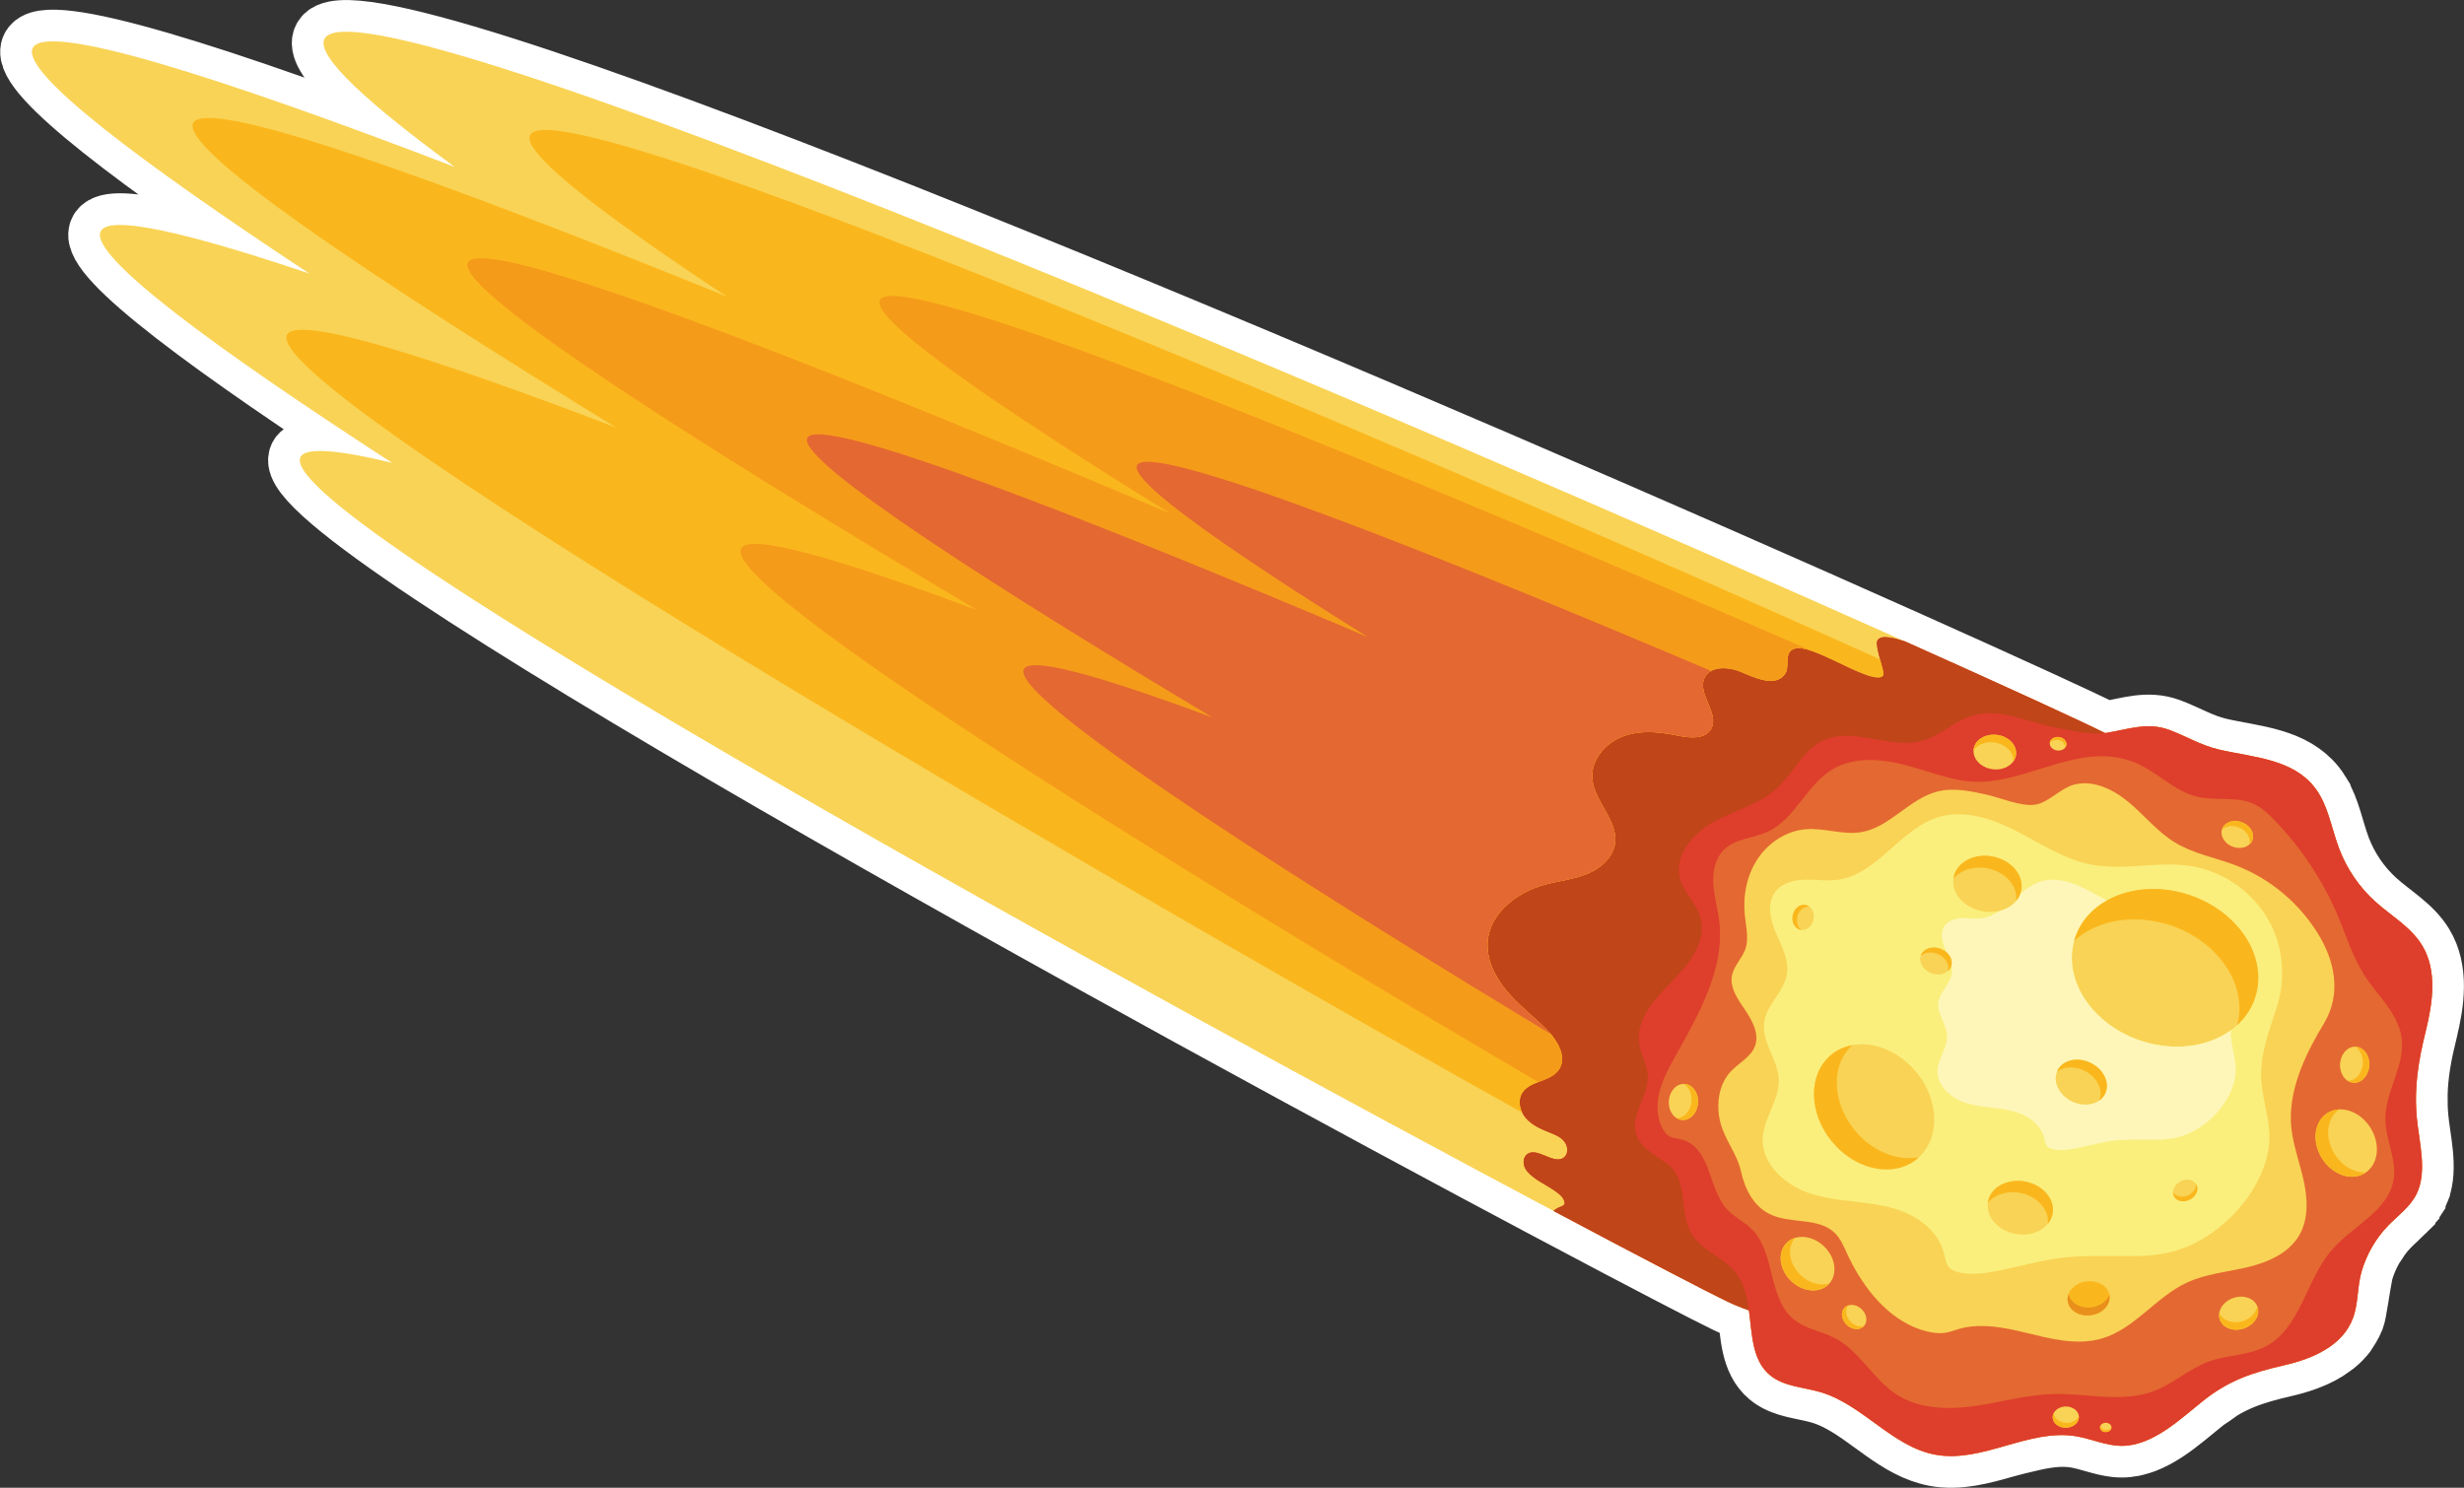
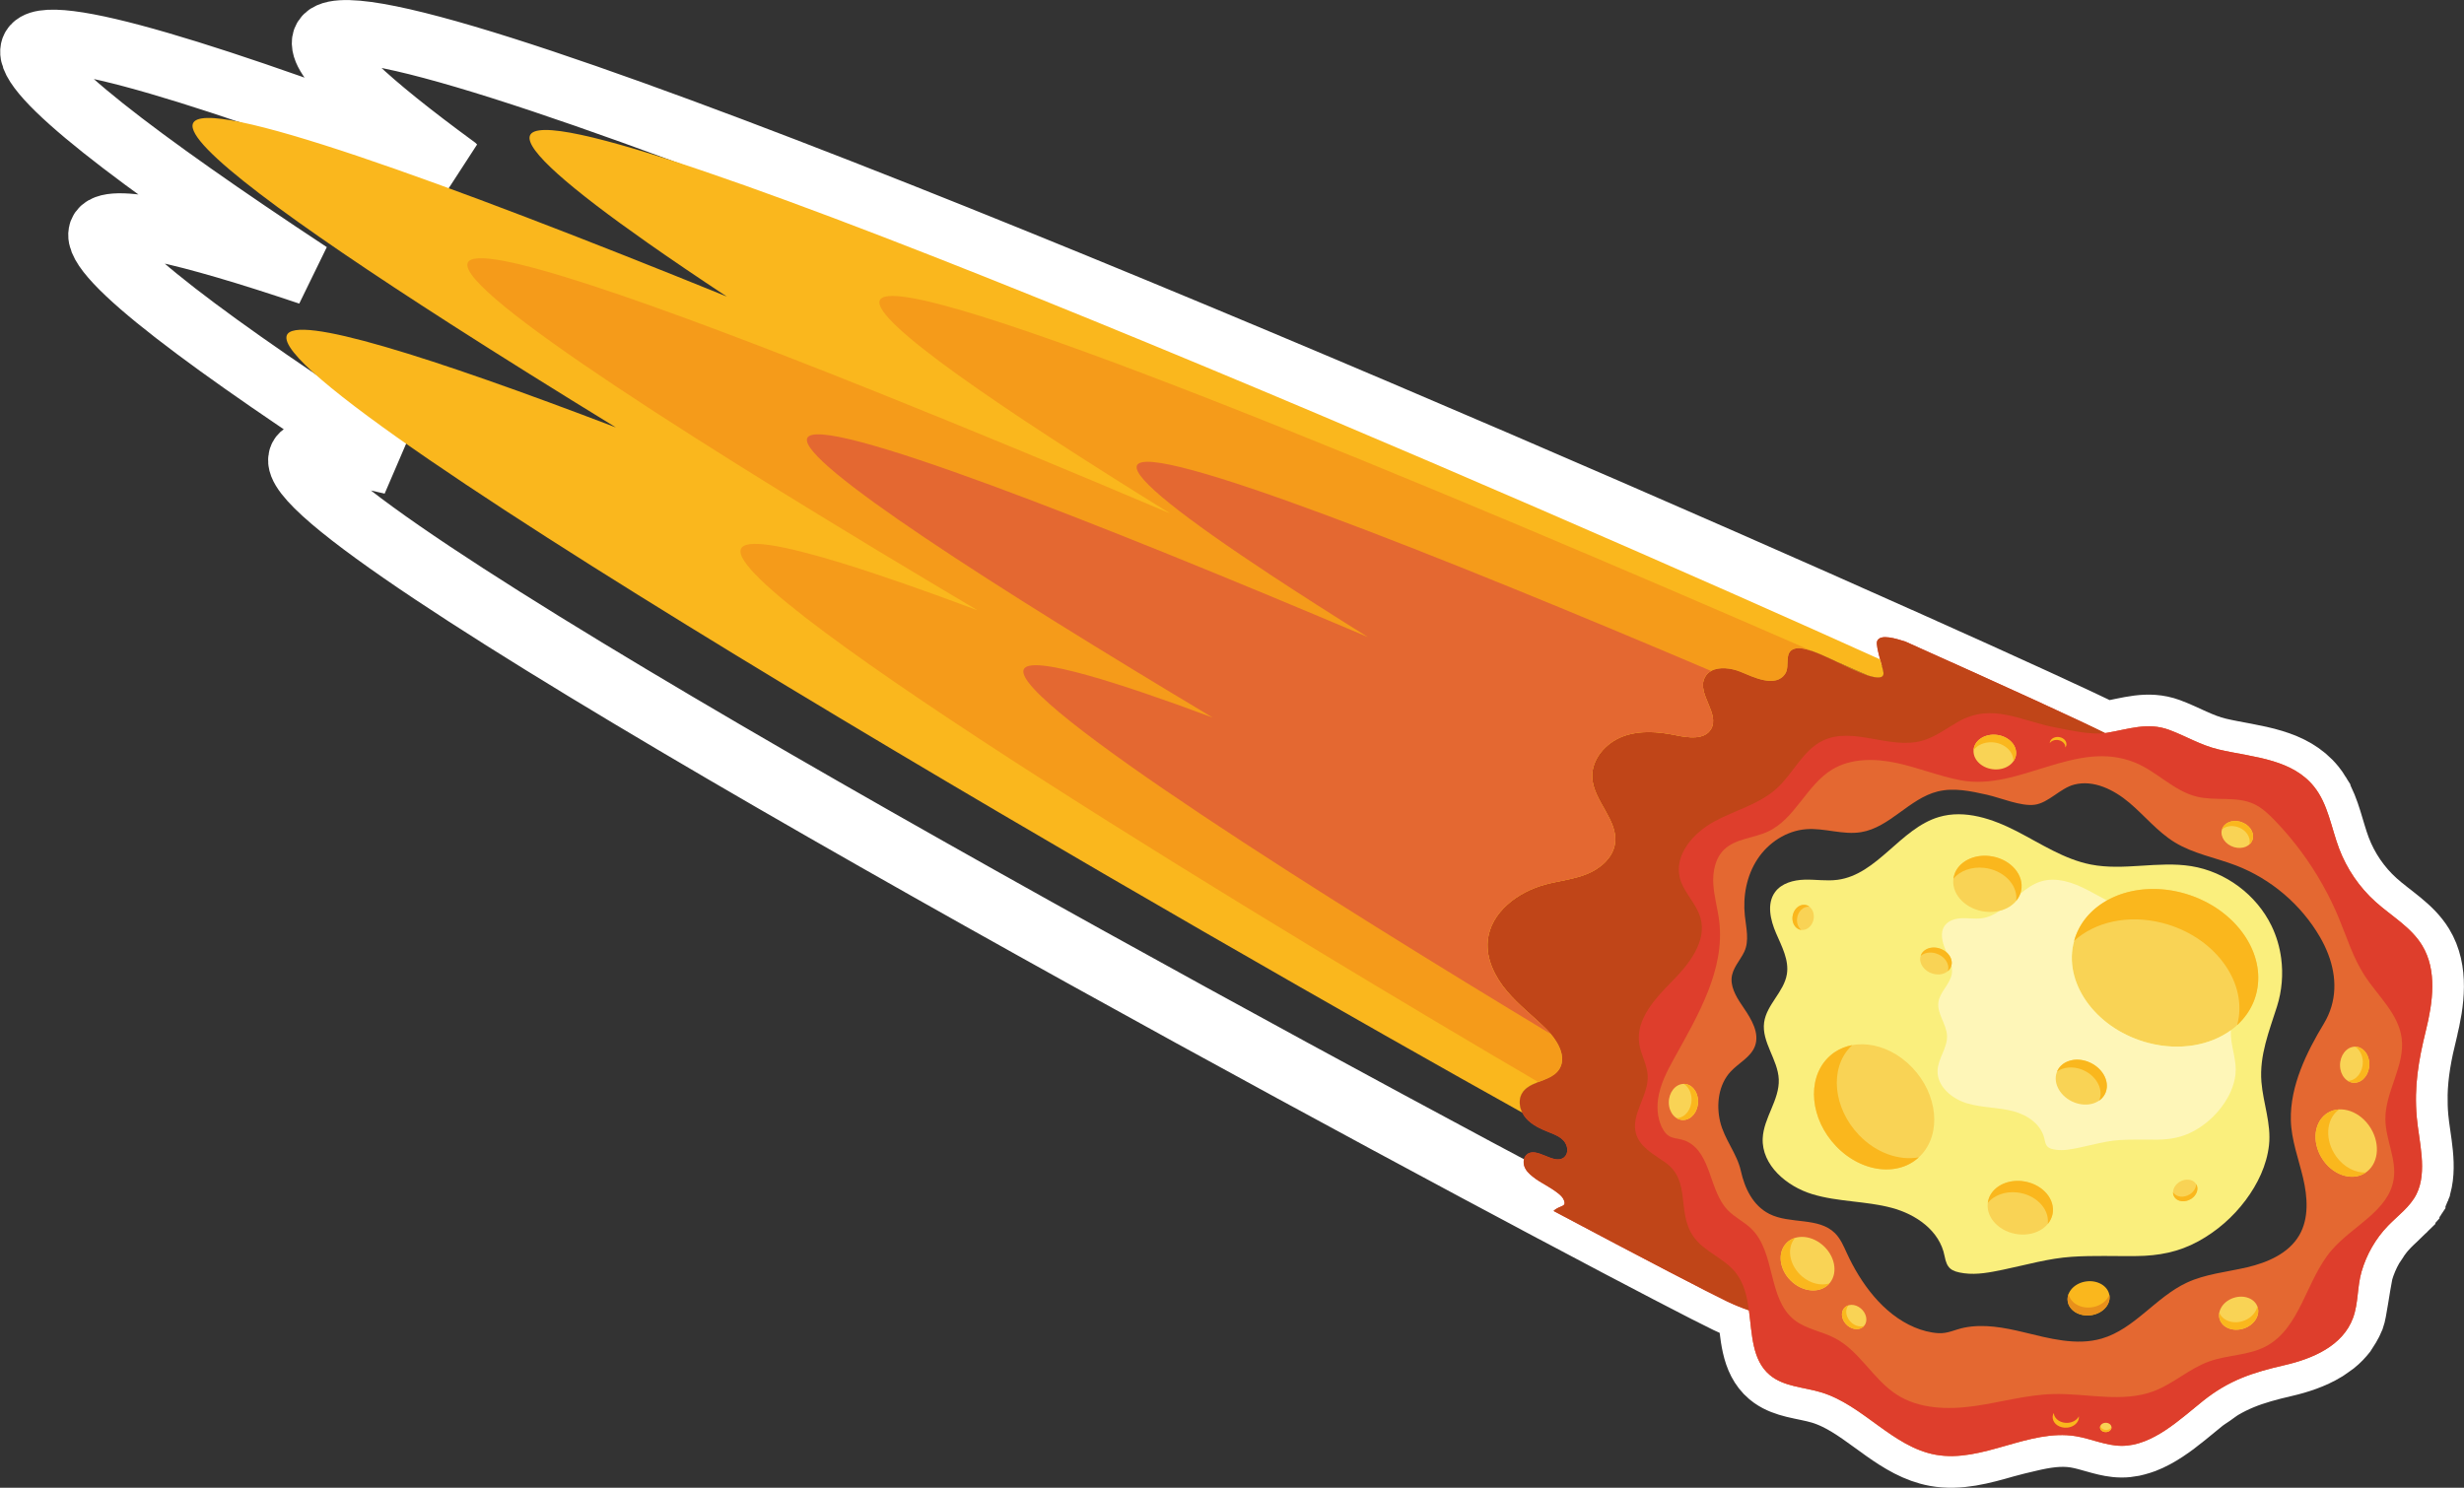
<svg xmlns="http://www.w3.org/2000/svg" xmlns:ns1="http://sodipodi.sourceforge.net/DTD/sodipodi-0.dtd" xmlns:ns2="http://www.inkscape.org/namespaces/inkscape" version="1.1" id="Capa_2_00000174583160797886262930000000574717726575293078_" x="0px" y="0px" viewBox="0 0 1943.702 1173.803" xml:space="preserve" ns1:docname="meteor.svg" width="1943.702" height="1173.803" ns2:version="1.4.2 (ebf0e940d0, 2025-05-08)">
  <rect x="0" y="0" width="1943.702" height="1173.803" fill="#333333" stroke="none" />
  <defs id="defs50" />
  <ns1:namedview id="namedview50" pagecolor="#545454" bordercolor="#000000" borderopacity="0.25" ns2:showpageshadow="2" ns2:pageopacity="0.0" ns2:pagecheckerboard="0" ns2:deskcolor="#d1d1d1" ns2:zoom="1.3413548" ns2:cx="1676.663" ns2:cy="1026.2013" ns2:window-width="1920" ns2:window-height="996" ns2:window-x="0" ns2:window-y="0" ns2:window-maximized="1" ns2:current-layer="Capa_2_00000174583160797886262930000000574717726575293078_" />
  <path id="path51" style="fill:none;stroke:#ffffff;stroke-width:50;stroke-dasharray:none;stroke-opacity:1" d="m 269.259,25.156 c -7.59,0.485 -12.237,2.488 -13.617,6.166 -5.188,13.777 34.638,50.201 103.023,100.346 l 0.01,0.008 C 172.822,60.468 33.924,16.104 25.56,38.437 c -7.33,19.574 83.433,88.328 218.479,177.4 -96.57,-32.535 -159.474,-47.236 -164.826,-32.797 -7.252,19.523 88.131,90.14 230.09,182.119 -43.117,-10.43 -69.502,-12.718 -72.514,-3.904 -16.789,49.253 682.509,431.506 988.738,594.158 v 0.002 c 72.734,38.654 123.323,64.87 136.822,71.34 v 0 c 5.672,2.703 11.443,5.057 17.275,7.08 v 0 c 2.57,18.972 2.38,39.158 16.455,51.006 0.684,0.576 1.386,1.116 2.106,1.625 v 0 c 5.034,3.564 10.883,5.57 16.996,7.086 0,3e-4 0,-3e-4 0,0 6.987,1.732 14.317,2.827 21.17,4.879 4.144,1.24 8.136,2.844 12.012,4.713 v 0 c 27.132,13.082 48.684,39.157 78.471,44.584 0,2e-4 0,-3e-4 0,0 9.227,1.68 18.435,1.23 27.637,-0.297 9.2,-1.527 18.393,-4.129 27.59,-6.754 0,-4e-4 0,0 0,0 6.141,-1.753 12.29,-3.139 18.438,-4.598 12.267,-2.91 24.547,-4.985 36.879,-2.978 10.675,1.737 20.917,6.229 31.592,7.359 0,2e-4 0,-1e-4 0,0 1.524,0.161 3.058,0.255 4.602,0.262 3.068,0.013 6.092,-0.31 9.072,-0.912 0.995,-0.201 1.976,-0.475 2.961,-0.736 0.989,-0.262 1.974,-0.55 2.953,-0.869 0.964,-0.314 1.931,-0.614 2.885,-0.979 v 0 c 2.886,-1.103 5.727,-2.431 8.518,-3.926 5e-4,-2e-4 0,0 0,0 2.791,-1.495 5.533,-3.158 8.225,-4.934 v 0 c 5.383,-3.552 10.561,-7.553 15.518,-11.56 v 0 c 4.956,-4.007 9.691,-8.02 14.185,-11.594 v 0 c 2.295,-1.824 4.513,-3.096 6.766,-4.676 2.79,-1.957 5.607,-4.16 8.379,-5.791 10.018,-5.896 20.079,-9.842 31.371,-13.135 5.645,-1.646 11.598,-3.127 18.008,-4.607 5.373,-1.24 10.906,-2.796 16.311,-4.777 5.403,-1.98 10.677,-4.385 15.535,-7.33 v 0 c 2.292,-1.639 4.704,-3.122 6.941,-4.836 3.656,-2.928 6.203,-5.691 8.764,-8.947 0.295,-0.393 4.75,-7.455 6.146,-11.244 3e-4,-8e-4 0,0 0,0 1.671,-4.176 4.165,-24.036 6.715,-36.488 1.963,-6.768 4.738,-13.307 8.248,-19.42 0.01,-0.01 0.01,-0.02 0.016,-0.029 5e-4,-7.6e-4 0,-10e-4 0,-0.002 2e-4,-4.7e-4 -3e-4,-0.001 0,-0.002 1.759,-3.06 3.703,-6.014 5.822,-8.836 3e-4,-3.9e-4 -3e-4,-0.002 0,-0.002 2.119,-2.823 4.415,-5.514 6.875,-8.049 3.939,-4.061 8.315,-7.807 12.338,-11.805 0,-0.003 0.01,-0.007 0.01,-0.01 1.137,-1.13 2.155,-2.343 3.215,-3.527 4e-4,-3.6e-4 -3e-4,-0.002 0,-0.002 0.788,-0.881 1.645,-1.713 2.373,-2.637 0.437,-0.554 0.829,-1.139 1.24,-1.711 0.027,-0.038 0.055,-0.075 0.082,-0.113 0.345,-0.483 0.715,-0.949 1.039,-1.447 0,-0.002 9e-4,-0.004 0,-0.006 0.011,-0.018 0.026,-0.033 0.037,-0.051 0.512,-0.79 0.958,-1.626 1.412,-2.457 0.054,-0.099 0.115,-0.193 0.168,-0.293 0.132,-0.247 0.294,-0.473 0.42,-0.725 0.56,-1.114 1.056,-2.253 1.496,-3.414 v -0.002 c 6.609,-17.423 0.305,-39.761 -1.232,-57.422 -0.511,-5.869 -0.667,-11.488 -0.572,-16.996 0,-0.185 -0.023,-0.386 -0.02,-0.57 0,-6.3e-4 -10e-5,-10e-4 0,-0.002 0.354,-17.051 3.39,-32.9 7.758,-50.629 1e-4,-6.1e-4 -2e-4,-10e-4 0,-0.002 1.381,-5.608 2.639,-11.391 3.561,-17.219 0.461,-2.914 0.837,-5.839 1.103,-8.76 0.532,-5.841 0.624,-11.661 0.059,-17.332 -0.565,-5.671 -1.786,-11.193 -3.873,-16.436 -1.044,-2.621 -2.305,-5.173 -3.809,-7.639 -8.785,-14.404 -24.264,-23.083 -36.799,-34.375 -12.677,-11.421 -22.577,-25.899 -28.621,-41.857 -5.496,-14.511 -8.056,-30.585 -16.066,-43.625 -3e-4,-4.5e-4 2e-4,-10e-4 0,-0.002 -1.145,-1.863 -2.402,-3.663 -3.793,-5.389 -2.105,-2.61 -4.393,-4.926 -6.836,-6.99 -2.443,-2.064 -5.04,-3.878 -7.76,-5.482 -5.44,-3.209 -11.371,-5.584 -17.549,-7.471 -7.047,-2.152 -14.413,-3.666 -21.733,-5.053 -7.318,-1.387 -14.591,-2.648 -21.449,-4.289 -14.236,-3.406 -25.561,-10.498 -38.938,-15.445 -2.118,-0.783 -4.207,-1.378 -6.273,-1.814 -2.067,-0.437 -4.112,-0.715 -6.143,-0.863 -4.06,-0.297 -8.062,-0.077 -12.065,0.428 -8.005,1.01 -16.011,3.155 -24.49,4.568 -0.39,0.065 -0.784,0.122 -1.182,0.174 -0.136,0.018 -0.274,0.036 -0.41,0.053 v 0 c -8e-4,-3.6e-4 0,-0.002 0,-0.002 -0.01,-0.003 -0.015,-0.006 -0.021,-0.01 -17.739,-8.924 -75.265,-35.407 -157.644,-72.254 0,-7.8e-4 -0.01,-10e-4 -0.01,-0.002 C 1159.073,352.418 383.111,17.884 269.259,25.156 Z" ns1:nodetypes="sccccccccccsssssssscsssscsscssscssssssscsssssssssssssssscccsscscsccscssccccsssccscscscsssscccsccsssscssssssssccccs" />
-   <path style="fill:#f9d355" d="m 1910.634,745.81 c -8.785,-14.404 -24.264,-23.082 -36.799,-34.374 -12.677,-11.42 -22.578,-25.9 -28.622,-41.858 -6.281,-16.585 -8.727,-35.211 -19.858,-49.015 -8.419,-10.44 -19.791,-16.172 -32.146,-19.944 -14.092,-4.303 -29.464,-6.057 -43.18,-9.339 -14.236,-3.408 -25.563,-10.499 -38.938,-15.447 -16.945,-6.267 -32.012,-0.507 -48.972,2.319 -0.523,0.087 -1.055,0.159 -1.592,0.224 -17.714,-8.913 -75.251,-35.4 -157.667,-72.262 -366.691,-163.935 -1225.131,-533.639 -1247.219,-474.792 -5.188,13.777 34.638,50.201 103.023,100.346 l 0.01,0.007 C 172.821,60.468 33.923,16.104 25.559,38.437 c -7.33,19.574 83.433,88.329 218.479,177.401 -96.57,-32.535 -159.474,-47.236 -164.826,-32.797 -7.252,19.523 88.13,90.139 230.089,182.118 -43.117,-10.43 -69.501,-12.718 -72.513,-3.904 -16.789,49.253 682.512,431.507 988.74,594.159 72.735,38.654 123.327,64.871 136.826,71.341 5.673,2.703 11.444,5.059 17.276,7.082 2.57,18.971 2.379,39.158 16.454,51.006 10.949,9.215 26.571,9.487 40.28,13.591 33.151,9.922 56.441,43.094 90.484,49.297 36.906,6.723 73.525,-20.654 110.55,-14.63 12.202,1.985 23.835,7.569 36.197,7.62 24.53,0.102 46.344,-21.221 64.325,-35.518 20.545,-16.334 38.883,-22.29 64.526,-28.211 21.488,-4.961 45.531,-14.942 53.703,-37.144 4.332,-11.77 3.222,-24.462 6.714,-36.495 3.933,-13.559 11.122,-26.196 20.962,-36.338 7.784,-8.024 17.315,-14.795 22.336,-24.783 8.967,-17.84 1.904,-42.001 0.263,-60.838 -2.112,-24.263 1.344,-44.56 7.168,-68.199 5.526,-22.433 9.072,-47.66 -2.958,-67.385 z" id="path1" />
  <path style="fill:#e46831" d="m 1910.634,745.81 c -8.785,-14.404 -24.264,-23.082 -36.799,-34.374 -12.677,-11.421 -22.578,-25.9 -28.622,-41.858 -6.281,-16.585 -8.727,-35.21 -19.858,-49.016 -8.419,-10.44 -19.791,-16.171 -32.146,-19.944 -14.092,-4.303 -29.463,-6.057 -43.18,-9.34 -14.236,-3.406 -25.563,-10.499 -38.939,-15.446 -16.945,-6.267 -32.012,-0.507 -48.971,2.319 -0.523,0.087 -1.054,0.16 -1.59,0.225 -11.988,1.471 -27.368,-2.195 -39.011,-4.379 -27.077,-5.08 -49.989,-19.885 -76.904,-4.529 -9.452,5.393 -18.311,12.269 -28.822,15.083 -25.395,6.797 -54.037,-11.594 -77.758,-0.264 -15.86,7.574 -23.355,25.773 -36.331,37.628 -13.81,12.615 -32.91,17.29 -49.364,26.186 -16.453,8.896 -31.725,26.194 -27.26,44.358 2.847,11.59 13.069,20.197 16.312,31.684 5.233,18.535 -8.936,36.492 -22.487,50.179 -13.55,13.687 -28.694,30.162 -25.818,49.207 1.296,8.588 6.275,16.424 6.704,25.099 0.788,15.939 -13.844,30.967 -9.125,46.211 3.176,10.261 13.789,15.873 22.596,22.022 21.177,14.783 9.014,38.861 22.433,58.504 8.284,12.126 24.089,17.051 33.301,28.488 6.711,8.332 9.141,18.953 10.636,29.985 2.57,18.972 2.379,39.158 16.454,51.006 10.949,9.215 26.571,9.487 40.279,13.591 33.152,9.923 56.442,43.095 90.484,49.297 36.906,6.724 73.525,-20.653 110.551,-14.63 12.2,1.985 23.834,7.569 36.196,7.621 24.53,0.102 46.345,-21.221 64.326,-35.518 20.545,-16.334 38.883,-22.29 64.526,-28.211 21.488,-4.961 45.531,-14.943 53.703,-37.144 4.332,-11.77 3.222,-24.462 6.714,-36.495 3.933,-13.558 11.122,-26.197 20.962,-36.339 7.784,-8.024 17.317,-14.795 22.336,-24.783 8.969,-17.84 1.904,-42.001 0.264,-60.838 -2.113,-24.262 1.343,-44.559 7.167,-68.199 5.525,-22.434 9.073,-47.661 -2.959,-67.386 z m -77.505,61.844 c -13.641,22.544 -26.649,49.109 -26.023,76.1 0.361,15.535 6.05,30.374 9.625,45.496 3.576,15.122 4.817,31.95 -3.007,45.376 -8.311,14.261 -24.937,21.431 -41.004,25.215 -16.067,3.784 -32.915,5.21 -47.857,12.224 -24.3,11.405 -41.115,36.471 -66.876,44.011 -20.083,5.879 -41.454,-0.118 -61.798,-5.014 -15.097,-3.632 -31.253,-6.707 -46.721,-3.584 -7.482,1.51 -12.937,4.855 -20.653,4.347 -6.389,-0.421 -12.703,-2.123 -18.589,-4.604 -24.88,-10.49 -42.507,-34.847 -53.432,-58.671 -2.532,-5.522 -4.961,-11.282 -9.259,-15.576 -12.93,-12.918 -35.491,-6.934 -51.79,-15.204 -13.064,-6.629 -19.458,-20.334 -22.468,-33.884 -3.094,-13.927 -13.061,-24.901 -16.384,-39.031 -3.206,-13.626 -1.186,-29.205 8.359,-39.443 6.376,-6.84 15.907,-11.313 19.144,-20.086 3.766,-10.203 -2.714,-21.071 -8.85,-30.05 -4.464,-6.533 -10.021,-14.761 -9.62,-23.043 0.397,-8.188 6.749,-14.333 10.033,-21.323 4.095,-8.719 1.461,-18.896 0.447,-28.476 -1.635,-15.456 1.416,-31.632 9.967,-44.611 8.55,-12.979 22.856,-22.397 38.353,-23.594 14.498,-1.12 29.069,4.698 43.414,2.324 22.672,-3.753 38.064,-26.551 60.365,-32.097 12.719,-3.163 26.07,-0.298 38.86,2.568 10.756,2.411 27.014,9.434 37.847,7.872 10.904,-1.572 20.038,-13.028 30.992,-15.861 15.373,-3.977 31.388,4.066 43.52,14.31 12.134,10.244 22.287,22.974 35.83,31.265 14.642,8.963 32.036,12.01 48.073,18.139 27.689,10.583 51.553,30.885 66.438,56.521 2.561,4.411 4.757,8.952 6.516,13.571 6.887,18.073 7.114,37.348 -3.452,54.813 z" id="path2" />
  <path style="fill:#faef7d" d="m 1791.895,730.509 c -11.912,-24.614 -36.301,-42.776 -63.296,-47.136 -26.149,-4.222 -53.253,3.811 -79.247,-1.283 -20.992,-4.115 -39.292,-16.376 -58.309,-26.173 -19.016,-9.797 -41.037,-17.396 -61.548,-11.321 -30.456,9.021 -48.473,45.382 -79.963,49.551 -8.623,1.141 -17.37,-0.359 -26.064,-0.108 -8.695,0.251 -18.078,2.746 -23.221,9.76 -6.714,9.154 -3.711,22.051 0.788,32.474 4.5,10.422 10.37,21.238 8.505,32.435 -2.32,13.93 -16.039,23.992 -17.931,37.986 -2.091,15.464 10.903,29.285 11.555,44.876 0.677,16.183 -11.956,30.363 -12.666,46.544 -0.927,21.161 18.906,37.922 39.176,44.071 20.269,6.149 42.084,5.302 62.55,10.759 19.001,5.065 37.837,17.803 41.747,38.084 1.819,9.434 4.817,12.099 15.376,13.539 10.214,1.393 20.815,-0.753 30.791,-2.815 18.214,-3.765 35.615,-8.951 54.303,-10.192 16.938,-1.124 33.93,-0.355 50.892,-0.561 17.598,-0.214 33.206,-3.129 48.792,-11.635 14.549,-7.939 27.449,-19.224 37.351,-32.505 9.437,-12.658 16.644,-27.504 18.402,-43.34 1.877,-16.944 -4.609,-33.12 -5.973,-49.881 -1.714,-21.033 6.175,-40.214 12.319,-59.679 3.847,-12.192 4.944,-25.262 3.257,-37.946 -1.176,-8.83 -3.7,-17.474 -7.586,-25.504 z" id="path3" />
  <path style="fill:#de3e2c" d="m 1910.634,745.81 c -8.785,-14.404 -24.264,-23.082 -36.799,-34.374 -12.677,-11.421 -22.578,-25.9 -28.622,-41.858 -6.281,-16.585 -8.727,-35.21 -19.858,-49.016 -8.419,-10.44 -19.791,-16.171 -32.146,-19.944 -14.092,-4.303 -29.463,-6.057 -43.18,-9.34 -14.236,-3.406 -25.563,-10.499 -38.939,-15.446 -16.945,-6.267 -32.012,-0.507 -48.971,2.319 -0.523,0.087 -1.054,0.16 -1.59,0.225 -17.714,-8.913 -75.253,-35.4 -157.669,-72.263 -6.421,-1.945 -19.713,-6.455 -22.087,-0.283 -0.827,2.153 0.737,8.538 2.33,14.413 1.229,4.534 2.477,8.764 2.654,10.51 0.497,4.87 -5.224,4.449 -12.489,2.108 -8.22,-2.649 -18.415,-7.757 -23.817,-10.442 -1.225,-0.609 -2.205,-1.094 -2.859,-1.397 -6.382,-2.964 -12.058,-5.512 -16.917,-7.246 -5.257,-1.876 -9.556,-2.799 -12.745,-2.25 -10.467,1.801 -4.612,13.572 -8.569,19.824 -7.537,11.909 -25.774,2.549 -35.453,-1.38 -7.272,-2.953 -16.829,-4.103 -23.132,-0.611 -2.217,1.228 -4.032,3.029 -5.203,5.53 -5.962,12.744 12.246,28.186 5.139,40.328 -5.042,8.617 -17.691,6.948 -27.466,4.912 -14.025,-2.921 -28.996,-4.142 -42.37,0.993 -13.375,5.134 -24.583,18.046 -23.865,32.355 0.931,18.608 20.598,33.559 17.96,52.002 -1.605,11.224 -11.403,19.701 -21.898,23.994 -10.494,4.293 -21.974,5.43 -32.931,8.35 -21.871,5.828 -43.526,21.986 -45.58,44.528 -1.318,14.464 5.756,28.542 15.126,39.639 9.37,11.097 21.044,19.985 31.347,30.221 1.136,1.128 2.26,2.343 3.341,3.624 7.098,8.417 12.286,19.703 6.228,28.301 -3.625,5.144 -10.05,7.212 -16.126,9.59 -5.285,2.069 -10.305,4.374 -12.988,9.145 -2.567,4.564 -2.02,10.212 0.35,14.972 0.812,1.632 1.837,3.159 3.025,4.503 4.657,5.266 11.295,8.292 17.829,10.889 4.348,1.729 8.939,3.468 11.996,7.011 3.057,3.544 3.847,9.54 0.354,12.656 l -0.726,0.572 c -8.036,5.556 -21.541,-9.401 -29.117,-2.418 -2.878,2.652 -2.841,7.411 -0.984,10.856 1.856,3.446 5.104,5.885 8.251,8.212 5.012,3.705 19.158,10.369 21.84,15.956 3.263,6.797 -2.904,4.456 -7.782,9.336 72.735,38.655 123.326,64.871 136.825,71.341 5.673,2.703 11.444,5.059 17.277,7.082 2.57,18.972 2.379,39.158 16.454,51.006 10.949,9.215 26.571,9.487 40.279,13.591 33.152,9.923 56.442,43.095 90.484,49.297 36.906,6.724 73.525,-20.653 110.551,-14.63 12.2,1.985 23.834,7.569 36.196,7.621 24.53,0.102 46.345,-21.221 64.326,-35.518 20.545,-16.334 38.883,-22.29 64.526,-28.211 21.488,-4.961 45.531,-14.943 53.703,-37.144 4.332,-11.77 3.222,-24.462 6.714,-36.495 3.933,-13.558 11.122,-26.197 20.962,-36.339 7.784,-8.024 17.317,-14.795 22.336,-24.783 8.969,-17.84 1.904,-42.001 0.264,-60.838 -2.113,-24.262 1.343,-44.559 7.167,-68.199 5.528,-22.435 9.076,-47.662 -2.956,-67.387 z m -22.438,184.707 c -3.969,24.893 -32.326,36.64 -48.8,55.719 -20.408,23.638 -24.539,61.642 -52.204,76.132 -13.666,7.158 -30.086,6.566 -44.599,11.796 -15.498,5.583 -28.042,17.505 -43.438,23.354 -25.118,9.54 -53.12,1.576 -79.975,2.37 -20.969,0.619 -41.37,6.641 -62.15,9.524 -20.778,2.883 -43.287,2.238 -60.901,-9.157 -18.566,-12.013 -29.128,-34.311 -48.742,-44.529 -10.421,-5.43 -22.828,-7.088 -32.027,-14.4 -21.126,-16.794 -14.547,-53.212 -33.935,-71.984 -5.656,-5.478 -13.081,-8.909 -18.535,-14.59 -14.706,-15.324 -12.739,-44.071 -31.583,-53.868 -7.713,-4.011 -13.782,-0.896 -18.895,-8.881 -4.524,-7.067 -5.601,-16.451 -4.504,-24.612 1.585,-11.79 7.28,-22.579 13.05,-32.983 18.616,-33.561 39.773,-69.362 35.246,-107.472 -1.163,-9.79 -4.027,-19.352 -4.655,-29.19 -0.626,-9.839 1.383,-20.502 8.438,-27.389 9.037,-8.824 23.265,-8.96 34.706,-14.306 21.407,-10.003 30.338,-36.616 50.53,-48.891 14.929,-9.077 33.802,-8.859 50.887,-5.201 17.087,3.659 33.413,10.423 50.584,13.656 46.357,8.727 90.888,-32.924 137.47,-13.977 17.278,7.027 30.658,22.471 48.778,26.891 14.74,3.596 31.094,-0.577 44.892,5.735 6.384,2.921 11.609,7.855 16.487,12.905 14.805,15.328 27.608,32.584 38.021,51.178 4.696,8.386 8.906,17.044 12.594,25.921 6.319,15.21 11.194,31.193 20.111,45.04 10.533,16.358 26.886,30.334 29.467,49.618 2.923,21.831 -13.109,42.266 -12.839,64.29 0.198,16.003 9.039,31.494 6.521,47.301 z" id="path4" />
  <path style="fill:#c04518" d="m 1335.692,975.364 c -13.419,-19.643 -1.255,-43.722 -22.433,-58.504 -8.807,-6.149 -19.421,-11.76 -22.596,-22.022 -4.719,-15.244 9.914,-30.272 9.125,-46.211 -0.429,-8.675 -5.408,-16.511 -6.704,-25.099 -2.877,-19.044 12.268,-35.52 25.818,-49.207 13.552,-13.687 27.721,-31.643 22.487,-50.179 -3.243,-11.487 -13.464,-20.093 -16.312,-31.684 -4.465,-18.164 10.807,-35.463 27.26,-44.358 16.454,-8.896 35.553,-13.571 49.364,-26.186 12.976,-11.854 20.471,-30.053 36.331,-37.628 23.721,-11.33 52.364,7.061 77.758,0.264 10.512,-2.814 19.37,-9.69 28.822,-15.083 26.915,-15.356 49.827,-0.551 76.904,4.529 11.643,2.184 27.023,5.85 39.011,4.379 -17.714,-8.913 -75.253,-35.4 -157.669,-72.263 -6.421,-1.945 -19.713,-6.455 -22.087,-0.283 -0.827,2.153 0.737,8.538 2.33,14.413 1.229,4.534 2.477,8.764 2.654,10.51 0.497,4.87 -5.224,4.449 -12.489,2.108 -8.22,-2.649 -18.415,-7.757 -23.817,-10.442 -1.225,-0.609 -2.205,-1.094 -2.859,-1.397 -6.382,-2.964 -12.058,-5.512 -16.917,-7.246 -5.257,-1.876 -9.556,-2.799 -12.745,-2.25 -10.467,1.801 -4.612,13.572 -8.569,19.824 -7.537,11.909 -25.774,2.549 -35.453,-1.38 -7.272,-2.953 -16.829,-4.103 -23.132,-0.611 -2.217,1.228 -4.032,3.029 -5.203,5.53 -5.962,12.744 12.246,28.186 5.139,40.328 -5.042,8.617 -17.691,6.948 -27.466,4.912 -14.025,-2.921 -28.996,-4.142 -42.37,0.993 -13.375,5.134 -24.583,18.046 -23.865,32.355 0.931,18.608 20.598,33.559 17.96,52.002 -1.605,11.224 -11.403,19.701 -21.898,23.994 -10.494,4.293 -21.974,5.43 -32.931,8.35 -21.871,5.828 -43.526,21.986 -45.58,44.528 -1.318,14.464 5.756,28.542 15.126,39.639 9.37,11.097 21.044,19.985 31.347,30.221 1.136,1.128 2.26,2.343 3.341,3.624 7.098,8.417 12.286,19.703 6.228,28.301 -3.625,5.144 -10.05,7.212 -16.126,9.59 -5.285,2.069 -10.305,4.374 -12.988,9.145 -2.567,4.564 -2.02,10.212 0.35,14.972 0.812,1.632 1.837,3.159 3.025,4.503 4.657,5.266 11.295,8.292 17.829,10.889 4.348,1.729 8.939,3.468 11.996,7.011 3.057,3.544 3.847,9.54 0.354,12.656 l -0.726,0.572 c -8.036,5.556 -21.541,-9.401 -29.117,-2.418 -2.878,2.652 -2.841,7.411 -0.984,10.856 1.856,3.446 5.104,5.885 8.251,8.212 5.012,3.705 19.158,10.369 21.84,15.956 3.263,6.797 -2.904,4.456 -7.782,9.336 72.735,38.655 123.326,64.871 136.825,71.341 5.673,2.703 11.444,5.059 17.277,7.082 -1.495,-11.032 -3.925,-21.653 -10.636,-29.985 -9.209,-11.439 -25.015,-16.363 -33.298,-28.489 z" id="path5" />
  <path style="fill:#fab71d" d="m 1485.757,530.753 c -0.177,-1.746 -1.425,-5.976 -2.654,-10.51 -252.664,-114.269 -1047.435,-460.797 -1065.092,-413.231 -4.059,10.934 32.047,41.872 92.977,84.665 18.604,13.068 39.526,27.241 62.325,42.287 -222.606,-90.389 -412.609,-159.432 -421.143,-136.447 -6.124,16.497 79.183,78.532 203.232,158.115 40.035,25.685 84.106,53.198 130.441,81.597 -146.212,-55.792 -253.261,-89.735 -259.618,-72.613 -17.916,48.265 746.782,486.32 974.616,613.225 -2.37,-4.761 -2.917,-10.408 -0.35,-14.972 2.683,-4.771 7.703,-7.075 12.988,-9.145 6.076,-2.378 12.501,-4.446 16.126,-9.59 6.059,-8.598 0.87,-19.885 -6.228,-28.301 -1.081,-1.281 -2.204,-2.496 -3.341,-3.624 -10.303,-10.236 -21.976,-19.124 -31.347,-30.221 -9.369,-11.097 -16.444,-25.175 -15.126,-39.639 2.055,-22.542 23.709,-38.7 45.58,-44.528 10.957,-2.919 22.437,-4.056 32.931,-8.35 10.494,-4.293 20.293,-12.77 21.898,-23.994 2.638,-18.443 -17.029,-33.394 -17.96,-52.002 -0.718,-14.308 10.49,-27.22 23.865,-32.355 13.374,-5.135 28.345,-3.914 42.37,-0.993 9.775,2.036 22.423,3.705 27.466,-4.912 7.107,-12.143 -11.101,-27.584 -5.139,-40.328 1.171,-2.501 2.986,-4.302 5.203,-5.53 6.302,-3.492 15.86,-2.342 23.132,0.611 9.678,3.93 27.915,13.29 35.453,1.38 3.956,-6.252 -1.898,-18.023 8.569,-19.824 3.189,-0.548 7.488,0.374 12.745,2.25 4.859,1.734 10.535,4.282 16.917,7.246 0.654,0.303 1.633,0.788 2.859,1.397 8.073,3.534 16.016,7.016 23.817,10.442 7.265,2.343 12.986,2.763 12.488,-2.106 z" id="path6" />
  <path style="fill:#f59b1a" d="m 693.949,237.122 c -5.885,15.953 93.899,84.308 229.081,167.972 -78.277,-33.205 -158.446,-66.534 -232.63,-96.252 -173.832,-69.637 -314.791,-119.446 -321.479,-101.364 -8.376,22.649 189.26,147.637 402.093,273.986 -40.948,-15.328 -77.71,-28.223 -107.574,-37.378 -46.119,-14.139 -75.789,-19.363 -79.021,-10.866 -13.731,36.095 439.419,309.521 629.06,420.505 6.076,-2.378 12.501,-4.446 16.126,-9.59 6.059,-8.598 0.87,-19.885 -6.228,-28.301 -1.081,-1.281 -2.204,-2.496 -3.341,-3.624 -10.303,-10.236 -21.976,-19.124 -31.347,-30.221 -9.369,-11.097 -16.444,-25.175 -15.126,-39.639 2.055,-22.542 23.709,-38.7 45.58,-44.528 10.957,-2.919 22.437,-4.056 32.931,-8.35 10.494,-4.293 20.293,-12.77 21.898,-23.994 2.638,-18.443 -17.029,-33.394 -17.96,-52.002 -0.718,-14.308 10.49,-27.22 23.865,-32.355 13.374,-5.135 28.345,-3.914 42.37,-0.993 9.775,2.036 22.423,3.705 27.466,-4.912 7.107,-12.143 -11.101,-27.584 -5.139,-40.328 1.171,-2.501 2.986,-4.302 5.203,-5.53 6.302,-3.492 15.86,-2.342 23.132,0.611 9.678,3.93 27.915,13.29 35.453,1.38 3.956,-6.252 -1.898,-18.023 8.569,-19.824 3.189,-0.548 7.488,0.374 12.745,2.25 -289.479,-126.343 -724.084,-308.218 -735.727,-276.653 z" id="path7" />
  <path style="fill:#e46831" d="m 896.825,367.377 c -3.578,9.649 38.774,42.148 104.505,85.538 23.278,15.368 49.489,32.1 77.632,49.668 -208.728,-88.466 -434.396,-177.893 -442.248,-156.764 -6.894,18.548 150.403,118.935 319.862,220.31 -38.624,-14.392 -72.589,-26.057 -98.328,-33.272 -29.663,-8.316 -48.401,-10.722 -50.746,-4.583 -9.514,24.911 245.144,184.642 415.875,287.56 -1.081,-1.281 -2.204,-2.496 -3.341,-3.624 -10.303,-10.236 -21.976,-19.124 -31.347,-30.221 -9.369,-11.097 -16.444,-25.175 -15.126,-39.639 2.055,-22.542 23.709,-38.7 45.58,-44.528 10.957,-2.919 22.437,-4.056 32.931,-8.35 10.494,-4.293 20.293,-12.77 21.898,-23.994 2.638,-18.443 -17.029,-33.394 -17.96,-52.002 -0.718,-14.308 10.49,-27.22 23.865,-32.355 13.374,-5.135 28.345,-3.914 42.37,-0.993 9.775,2.036 22.423,3.705 27.466,-4.912 7.107,-12.143 -11.101,-27.584 -5.139,-40.328 1.171,-2.501 2.986,-4.302 5.203,-5.53 -211.226,-89.824 -445.105,-183.149 -452.952,-161.981 z" id="path8" />
  <path style="fill:#f9d355" d="m 1720.61,704.192 c -39.993,-10.199 -78.113,8.118 -85.144,40.912 -7.033,32.794 19.688,67.647 59.682,77.847 39.993,10.199 78.113,-8.118 85.144,-40.912 7.031,-32.795 -19.689,-67.648 -59.682,-77.847 z" id="path9" />
  <path style="fill:#fef6b8" d="m 1695.146,822.951 c -39.993,-10.199 -66.713,-45.052 -59.682,-77.847 0.968,-4.515 2.531,-8.752 4.603,-12.68 l 0.051,-0.095 0.695,-1.271 0.012,-0.022 0.561,-0.957 0.173,-0.29 0.52,-0.833 0.248,-0.389 0.496,-0.751 0.316,-0.463 0.474,-0.678 0.383,-0.526 0.451,-0.609 0.473,-0.611 0.393,-0.504 0.9,-1.097 0.098,-0.116 0.965,-1.103 0.064,-0.072 0.508,-0.554 0.196,-0.208 0.834,-0.87 0.289,-0.292 0.693,-0.683 0.421,-0.403 0.435,-0.408 0.685,-0.625 0.398,-0.352 0.714,-0.618 0.362,-0.305 0.66,-0.544 0.282,-0.229 0.865,-0.678 0.305,-0.234 0.905,-0.674 0.254,-0.184 0.98,-0.694 0.151,-0.104 0.951,-0.639 0.185,-0.122 1.08,-0.69 0.143,-0.089 1.137,-0.69 0.088,-0.051 1.204,-0.694 c -5.251,-2.691 -10.392,-5.703 -15.624,-8.399 -11.19,-5.764 -24.146,-10.235 -36.215,-6.661 -6.186,1.832 -11.5,5.582 -16.569,9.808 -2.366,6.52 -8.434,11.44 -16.165,13.408 -4.36,2.982 -9.012,5.236 -14.313,5.938 -5.074,0.672 -10.22,-0.211 -15.337,-0.064 -5.116,0.147 -10.635,1.615 -13.663,5.743 -3.951,5.386 -2.183,12.974 0.464,19.107 0.313,0.724 0.636,1.452 0.963,2.183 3.055,2.753 4.612,6.567 3.771,10.165 0.485,2.218 0.648,4.464 0.269,6.736 -1.366,8.196 -9.437,14.116 -10.55,22.35 -1.23,9.099 6.415,17.231 6.798,26.405 0.399,9.521 -7.035,17.865 -7.452,27.385 -0.546,12.451 11.123,22.313 23.05,25.931 11.927,3.617 24.761,3.12 36.804,6.33 11.179,2.98 22.261,10.475 24.563,22.408 1.07,5.551 2.834,7.119 9.046,7.966 6.01,0.82 12.248,-0.442 18.116,-1.656 10.717,-2.216 20.956,-5.267 31.951,-5.997 9.965,-0.661 19.964,-0.209 29.943,-0.33 10.355,-0.126 19.538,-1.841 28.709,-6.846 8.56,-4.671 16.15,-11.311 21.976,-19.125 5.552,-7.448 9.792,-16.182 10.826,-25.5 1.106,-9.969 -2.711,-19.487 -3.515,-29.349 -0.151,-1.867 -0.173,-3.708 -0.091,-5.529 -16.373,11.932 -40.17,16.389 -64.674,10.141 z" id="path10" />
  <path style="fill:#f59b1a" d="m 1473.269,532.861 c -7.801,-3.426 -15.744,-6.909 -23.817,-10.442 5.401,2.685 15.596,7.792 23.817,10.442 z" id="path11" />
  <path style="fill:#f9d355" d="m 1594.684,700.353 c 0.892,-12.129 -10.442,-23.316 -25.314,-24.986 -14.873,-1.67 -27.653,6.808 -28.543,18.937 -0.892,12.129 10.442,23.316 25.314,24.986 14.873,1.67 27.652,-6.808 28.543,-18.937 z" id="path12" />
  <path style="fill:#fab71d" d="m 1565.221,684.724 c 14.872,1.67 26.206,12.857 25.314,24.986 l -0.108,1.027 c 1.445,-1.74 2.57,-3.69 3.307,-5.805 l 0.052,-0.15 0.106,-0.32 0.154,-0.512 0.025,-0.085 0.162,-0.62 0.01,-0.04 0.148,-0.678 0.012,-0.066 0.1,-0.576 0.03,-0.194 0.065,-0.481 0.023,-0.193 0.061,-0.665 c 0.892,-12.129 -10.442,-23.316 -25.315,-24.986 l -0.692,-0.07 -0.105,-0.01 -0.576,-0.046 -0.181,-0.011 -0.508,-0.031 -0.188,-0.01 -0.474,-0.02 -0.308,-0.01 -0.361,-0.01 -0.335,-10e-4 -0.325,10e-4 -0.349,0.01 -0.323,0.01 -0.311,0.012 -0.35,0.015 -0.316,0.019 -0.339,0.022 -0.305,0.025 -0.345,0.03 -0.312,0.031 -0.325,0.035 -0.316,0.038 -0.336,0.044 -0.302,0.043 -0.309,0.046 -0.336,0.055 -0.299,0.052 -0.317,0.059 -0.294,0.057 -0.346,0.071 -0.263,0.057 -0.337,0.076 -0.281,0.068 -0.315,0.078 -0.289,0.075 -0.324,0.089 -0.25,0.071 -0.349,0.102 -0.244,0.075 -0.328,0.105 -0.258,0.085 -0.32,0.109 -0.247,0.088 -0.332,0.122 -0.225,0.086 -0.33,0.129 -0.214,0.087 -0.365,0.152 -0.143,0.062 -0.395,0.175 -0.143,0.066 -0.399,0.187 -0.105,0.051 -0.429,0.214 -0.052,0.027 -0.462,0.242 -0.047,0.026 -0.459,0.254 -0.026,0.015 -0.539,0.317 -0.182,0.113 -0.336,0.21 -0.236,0.154 -0.285,0.188 -0.238,0.165 -0.255,0.178 -0.269,0.197 -0.221,0.163 -0.26,0.201 -0.218,0.171 -0.254,0.206 -0.21,0.173 -0.263,0.226 -0.181,0.158 -0.271,0.245 -0.162,0.15 -0.282,0.27 -0.132,0.13 -0.283,0.284 -0.134,0.138 -0.271,0.288 -0.12,0.132 -0.281,0.316 -0.085,0.098 -0.294,0.349 -0.058,0.074 -0.309,0.388 -0.016,0.022 -0.326,0.436 v 0 l -0.344,0.493 -0.116,0.175 -0.206,0.316 -0.148,0.239 -0.161,0.264 -0.158,0.274 -0.13,0.23 -0.164,0.305 -0.105,0.202 -0.168,0.337 -0.085,0.181 -0.162,0.353 -0.072,0.164 -0.165,0.389 -0.028,0.073 c -0.308,0.767 -0.564,1.557 -0.764,2.368 l -0.182,0.818 -0.01,0.025 -0.098,0.542 -0.01,0.029 -0.081,0.552 v 0.01 c 5.115,-6.159 14.22,-9.685 24.292,-8.553 z" id="path13" />
  <path style="fill:#f9d355" d="m 1441.663,834.86 c -16.588,17.131 -13.594,48.212 6.685,69.42 20.28,21.209 50.167,24.514 66.755,7.384 16.588,-17.131 13.595,-48.212 -6.686,-69.42 -20.28,-21.21 -50.167,-24.515 -66.754,-7.384 z" id="path14" />
  <path style="fill:#fab71d" d="m 1466.35,895.416 c -20.28,-21.208 -23.273,-52.289 -6.685,-69.42 l 1.453,-1.41 c -5.022,0.926 -9.757,2.799 -13.963,5.654 l -0.166,0.113 -0.557,0.391 -0.514,0.375 -0.369,0.281 -0.417,0.324 -0.286,0.227 -0.661,0.548 -0.249,0.215 -0.556,0.491 -0.16,0.142 -0.675,0.635 -0.2,0.195 -0.682,0.683 c -16.588,17.131 -13.594,48.212 6.685,69.42 l 0.948,0.971 0.262,0.258 0.694,0.682 0.355,0.337 0.617,0.582 0.41,0.373 0.565,0.512 0.412,0.358 0.6,0.522 0.39,0.326 0.603,0.503 0.481,0.387 0.523,0.417 0.507,0.391 0.528,0.403 0.497,0.368 0.527,0.386 0.534,0.377 0.518,0.363 0.507,0.345 0.551,0.368 0.5,0.325 0.566,0.362 0.518,0.32 0.531,0.325 0.558,0.33 0.513,0.298 0.573,0.324 0.508,0.281 0.572,0.306 0.515,0.271 0.58,0.296 0.514,0.255 0.587,0.285 0.495,0.234 0.621,0.285 0.485,0.216 0.599,0.26 0.512,0.215 0.613,0.25 0.478,0.188 0.648,0.249 0.438,0.162 0.679,0.244 0.432,0.148 0.689,0.231 0.418,0.133 0.703,0.219 0.392,0.115 0.738,0.212 0.331,0.089 0.812,0.213 0.232,0.057 0.895,0.214 0.168,0.037 0.954,0.206 0.109,0.021 1.01,0.194 0.043,0.01 1.208,0.201 0.467,0.066 0.715,0.1 0.624,0.073 0.58,0.066 0.624,0.057 0.565,0.048 0.667,0.044 0.512,0.03 0.703,0.029 0.471,0.015 0.716,0.01 h 0.463 l 0.725,-0.01 0.43,-0.01 0.77,-0.03 0.369,-0.02 0.792,-0.051 0.366,-0.03 0.8,-0.074 0.316,-0.034 0.836,-0.101 0.279,-0.038 0.88,-0.131 0.188,-0.032 0.935,-0.166 0.143,-0.028 1.155,-0.244 0.1,-0.022 1.118,-0.274 0.101,-0.026 1.12,-0.314 0.074,-0.022 1.14,-0.36 h 0.012 l 0.922,-0.323 0.402,-0.152 0.522,-0.2 0.447,-0.182 0.452,-0.188 0.503,-0.22 0.365,-0.164 0.557,-0.26 0.292,-0.143 0.599,-0.3 0.212,-0.111 0.666,-0.355 0.019,-0.011 c 2.435,-1.343 4.724,-2.98 6.827,-4.919 -15.436,2.838 -33.571,-3.301 -47.305,-17.663 z" id="path15" />
  <path style="fill:#f9d355" d="m 1595.233,931.866 c -14.216,-1.596 -26.43,6.507 -27.281,18.1 -0.852,11.593 9.98,22.285 24.196,23.881 14.214,1.597 26.428,-6.507 27.281,-18.1 0.851,-11.593 -9.982,-22.285 -24.196,-23.881 z" id="path16" />
  <path style="fill:#fab71d" d="m 1595.232,931.866 -0.658,-0.067 -0.193,-0.016 -0.453,-0.037 -0.256,-0.016 -0.403,-0.024 -0.248,-0.011 -0.385,-0.016 -0.333,-0.01 h -0.311 l -0.322,-0.001 -0.315,0.001 h -0.301 l -0.344,0.01 -0.285,0.011 -0.339,0.015 -0.298,0.017 -0.321,0.021 -0.31,0.024 -0.318,0.027 -0.278,0.028 -0.347,0.037 -0.288,0.035 -0.298,0.038 -0.317,0.045 -0.297,0.045 -0.315,0.051 -0.28,0.047 -0.299,0.055 -0.316,0.061 -0.267,0.055 -0.301,0.065 -0.326,0.074 -0.23,0.055 -0.351,0.088 -0.228,0.059 -0.339,0.093 -0.238,0.068 -0.307,0.09 -0.273,0.085 -0.292,0.093 -0.248,0.082 -0.311,0.107 -0.226,0.081 -0.323,0.119 -0.204,0.077 -0.332,0.13 -0.203,0.083 -0.33,0.137 -0.16,0.069 -0.384,0.17 -0.078,0.036 -0.436,0.204 -0.057,0.028 -0.44,0.218 -0.066,0.035 -0.421,0.221 -0.078,0.042 -0.41,0.227 -0.034,0.02 -0.503,0.296 -0.222,0.137 -0.297,0.185 -0.177,0.116 -0.307,0.202 -0.264,0.184 -0.199,0.139 -0.306,0.224 -0.161,0.119 -0.282,0.218 -0.177,0.139 -0.272,0.221 -0.17,0.141 -0.286,0.245 -0.127,0.111 -0.311,0.28 -0.106,0.099 -0.293,0.279 -0.113,0.111 -0.301,0.303 -0.074,0.077 -0.306,0.326 -0.075,0.082 -0.3,0.337 -0.053,0.062 -0.429,0.517 -0.172,0.223 -0.234,0.303 -0.194,0.269 -0.194,0.273 -0.199,0.296 -0.165,0.253 -0.202,0.324 -0.138,0.23 -0.201,0.35 -0.122,0.223 -0.191,0.363 -0.105,0.21 -0.19,0.393 -0.078,0.172 -0.195,0.447 -0.034,0.082 c -0.467,1.139 -0.815,2.332 -1.03,3.571 l -0.015,0.078 -0.084,0.561 -0.01,0.065 v -10e-4 c 4.885,-5.886 13.587,-9.256 23.214,-8.175 14.214,1.596 25.047,12.289 24.196,23.882 l -0.103,0.981 c 1.595,-1.922 2.783,-4.111 3.464,-6.503 l 0.013,-0.05 0.166,-0.635 v 0 l 0.143,-0.658 0.011,-0.056 0.098,-0.56 0.028,-0.181 0.06,-0.452 0.025,-0.199 0.059,-0.629 c 0.859,-11.592 -9.974,-22.284 -24.19,-23.88 z" id="path17" />
  <path style="fill:#fab71d" d="m 1770.509,737.994 -0.467,-0.678 -0.961,-1.345 c -1.63,-2.228 -3.406,-4.39 -5.316,-6.473 -0.573,-0.625 -1.159,-1.242 -1.756,-1.853 l -1.211,-1.21 -1.242,-1.19 c -1.047,-0.983 -2.128,-1.943 -3.24,-2.88 -1.112,-0.938 -2.254,-1.851 -3.426,-2.739 l -0.706,-0.53 -1.435,-1.042 -0.727,-0.511 -1.478,-1.004 c -0.497,-0.33 -0.998,-0.657 -1.503,-0.978 -0.505,-0.321 -1.016,-0.638 -1.531,-0.95 l -0.775,-0.466 c -1.296,-0.77 -2.622,-1.511 -3.971,-2.222 l -0.813,-0.423 c -1.633,-0.838 -3.302,-1.633 -5.006,-2.38 -0.568,-0.249 -1.14,-0.493 -1.716,-0.732 -4.03,-1.671 -8.245,-3.081 -12.619,-4.196 -0.62,-0.158 -1.24,-0.309 -1.858,-0.453 l -0.373,-0.083 -1.467,-0.326 -0.648,-0.131 -1.191,-0.239 -0.691,-0.125 -1.152,-0.206 -0.719,-0.116 -1.106,-0.175 -0.761,-0.107 -1.072,-0.147 -0.744,-0.089 -1.072,-0.124 -0.787,-0.078 -1.015,-0.097 -0.817,-0.064 -0.99,-0.073 -0.824,-0.048 -0.953,-0.05 -0.876,-0.034 -0.901,-0.028 -0.911,-0.016 -0.844,-0.01 h -0.92 l -0.86,0.01 -0.907,0.022 -0.827,0.026 -0.932,0.041 -0.812,0.043 -0.924,0.06 -0.8,0.06 -0.922,0.079 -0.787,0.076 -0.933,0.1 -0.764,0.09 -0.946,0.122 -0.715,0.1 -0.968,0.145 -0.708,0.116 -0.959,0.164 -0.667,0.123 -1.009,0.196 -0.605,0.126 -1.02,0.221 -0.583,0.135 -1.058,0.254 -0.5,0.127 -1.093,0.287 -0.466,0.13 -1.129,0.322 -0.391,0.119 -1.156,0.359 -0.36,0.118 -1.212,0.406 -0.164,0.059 -1.362,0.49 -0.032,0.012 -1.049,0.403 -0.321,0.127 c -0.712,0.283 -1.417,0.577 -2.114,0.881 l -0.22,0.097 c -0.722,0.318 -1.434,0.648 -2.138,0.989 l -0.141,0.068 c -0.716,0.349 -1.424,0.709 -2.121,1.082 l -0.142,0.076 -1.039,0.567 -1.204,0.694 -0.088,0.051 -1.137,0.69 -0.143,0.089 -1.08,0.69 -0.185,0.122 -0.951,0.639 -0.151,0.104 -0.98,0.694 -0.254,0.184 -0.905,0.674 -0.305,0.234 -0.865,0.678 -0.282,0.229 -0.66,0.544 -0.362,0.305 -0.714,0.618 -0.398,0.352 -0.685,0.625 -0.435,0.408 -0.421,0.403 -0.693,0.683 -0.289,0.292 -0.834,0.87 -0.196,0.208 -0.508,0.554 -0.064,0.072 -0.965,1.103 -0.098,0.116 -0.9,1.097 -0.393,0.504 -0.473,0.611 -0.451,0.609 -0.383,0.526 -0.474,0.678 -0.316,0.463 -0.496,0.751 -0.248,0.389 -0.52,0.833 -0.173,0.29 -0.561,0.957 -0.012,0.022 -0.695,1.271 -0.051,0.095 c -1.641,3.116 -2.962,6.427 -3.919,9.916 16.291,-14.887 42.501,-21.069 69.584,-14.162 39.994,10.199 66.714,45.052 59.683,77.846 -0.2,0.935 -0.433,1.854 -0.684,2.764 2.878,-2.628 5.445,-5.527 7.653,-8.673 l 0.036,-0.051 c 0.585,-0.836 1.144,-1.692 1.677,-2.562 l 0.24,-0.391 0.368,-0.625 0.368,-0.643 0.28,-0.504 0.631,-1.19 0.064,-0.124 0.516,-1.046 0.064,-0.137 0.523,-1.136 0.169,-0.381 0.3,-0.706 0.389,-0.965 0.216,-0.572 0.264,-0.721 0.173,-0.483 0.385,-1.161 0.124,-0.401 0.313,-1.048 0.074,-0.258 0.34,-1.287 0.081,-0.332 0.312,-1.353 c 3.131,-14.604 -0.432,-29.615 -8.877,-42.677 z" id="path18" />
  <path style="fill:#f9d355" d="m 1622.426,846.122 c -3.099,8.824 3.064,19.406 13.768,23.635 10.703,4.23 21.893,0.505 24.993,-8.318 3.101,-8.824 -3.063,-19.406 -13.766,-23.635 -10.704,-4.229 -21.894,-0.505 -24.995,8.318 z" id="path19" />
  <path style="fill:#fab71d" d="m 1647.42,837.804 -0.968,-0.36 h -0.011 l -0.929,-0.304 -0.065,-0.021 -0.894,-0.253 -0.095,-0.026 -0.892,-0.214 -0.08,-0.018 -0.89,-0.176 -0.088,-0.016 -0.873,-0.135 -0.103,-0.014 -0.847,-0.097 -0.131,-0.012 -0.826,-0.06 -0.134,-0.01 -0.823,-0.025 -0.117,-0.001 -0.836,0.01 h -0.087 l -0.839,0.046 -0.087,0.01 -0.842,0.083 -0.049,0.01 -0.84,0.119 -0.07,0.012 -0.829,0.155 -0.022,0.01 -0.594,0.135 c -0.885,0.216 -1.74,0.49 -2.557,0.822 -0.614,0.248 -1.207,0.528 -1.777,0.839 l -0.561,0.321 c -0.984,0.589 -1.891,1.274 -2.705,2.049 h -10e-4 l -0.537,0.542 -0.184,0.203 -0.324,0.367 -0.207,0.255 -0.266,0.336 -0.218,0.3 -0.221,0.316 -0.213,0.325 -0.192,0.315 -0.21,0.36 -0.152,0.288 -0.207,0.401 -0.122,0.267 -0.195,0.435 h 0.01 c 5.031,-3.54 12.496,-4.325 19.741,-1.462 10.703,4.23 16.867,14.812 13.768,23.635 l -0.288,0.741 c 1.644,-1.158 3.029,-2.609 4.06,-4.324 l 0.019,-0.032 0.512,-0.938 0.03,-0.063 0.182,-0.39 0.064,-0.146 0.145,-0.341 0.056,-0.137 0.18,-0.481 c 3.101,-8.826 -3.062,-19.408 -13.766,-23.638 z" id="path20" />
  <path style="fill:#f9d355" d="m 1762.35,668.391 c 6.736,1.971 13.323,-0.915 14.713,-6.446 1.39,-5.531 -2.944,-11.613 -9.679,-13.584 -6.735,-1.971 -13.322,0.915 -14.713,6.446 -1.391,5.531 2.943,11.613 9.679,13.584 z" id="path21" />
  <path style="fill:#fab71d" d="m 1764.713,652.348 c 6.735,1.971 11.07,8.053 9.68,13.584 l -0.132,0.465 v 0 0 l 0.681,-0.644 0.062,-0.065 0.196,-0.215 0.055,-0.066 0.307,-0.378 0.11,-0.145 0.133,-0.186 0.206,-0.31 0.094,-0.153 0.144,-0.25 0.073,-0.13 0.189,-0.377 0.053,-0.115 0.15,-0.352 0.031,-0.078 0.152,-0.434 0.029,-0.09 0.132,-0.463 c 1.391,-5.531 -2.942,-11.613 -9.679,-13.584 l -0.624,-0.169 -0.204,-0.047 -0.412,-0.093 -0.272,-0.051 -0.348,-0.064 -0.256,-0.037 -0.363,-0.051 -0.258,-0.027 -0.346,-0.034 -0.289,-0.018 -0.316,-0.018 -0.289,-0.01 h -0.31 -0.277 l -0.315,0.01 -0.279,0.017 -0.305,0.022 -0.271,0.029 -0.305,0.035 -0.267,0.039 -0.295,0.048 -0.278,0.053 -0.272,0.056 -0.283,0.067 -0.253,0.065 -0.294,0.084 -0.228,0.069 -0.301,0.1 -0.218,0.077 -0.281,0.108 -0.228,0.093 -0.271,0.119 -0.208,0.098 -0.279,0.138 -0.188,0.1 -0.272,0.152 -0.183,0.11 -0.26,0.162 -0.176,0.118 -0.254,0.178 -0.158,0.118 -0.254,0.198 -0.141,0.118 -0.247,0.214 -0.135,0.125 -0.23,0.224 -0.127,0.133 -0.22,0.239 -0.111,0.13 -0.211,0.257 -0.102,0.135 -0.199,0.273 -0.082,0.122 -0.195,0.303 -0.068,0.117 -0.181,0.318 -0.065,0.131 -0.158,0.325 -0.051,0.117 -0.148,0.359 -0.028,0.081 -0.139,0.401 v 0.01 -10e-4 c 2.857,-2.427 7.348,-3.322 11.909,-1.988 z" id="path22" />
  <path style="fill:#f9d355" d="m 1573.424,607.04 c 9.284,0.474 16.887,-5.265 16.981,-12.819 0.095,-7.554 -7.354,-14.062 -16.638,-14.537 -9.285,-0.474 -16.888,5.265 -16.981,12.819 -0.096,7.555 7.353,14.062 16.638,14.537 z" id="path23" />
-   <path style="fill:#f9d355" d="m 1623.441,592.178 c 3.636,0.186 6.614,-2.062 6.651,-5.021 0.037,-2.958 -2.88,-5.508 -6.516,-5.693 -3.637,-0.186 -6.614,2.062 -6.653,5.02 -0.036,2.959 2.882,5.508 6.518,5.694 z" id="path24" />
  <path style="fill:#fab71d" d="m 1571.548,585.643 c 9.285,0.474 16.734,6.982 16.638,14.536 l -0.027,0.635 v 0.006 l 0.072,-0.104 0.203,-0.294 0.128,-0.191 0.297,-0.48 0.037,-0.061 0.532,-1.048 0.086,-0.197 0.125,-0.302 0.161,-0.438 0.083,-0.256 0.102,-0.338 0.059,-0.209 0.124,-0.529 0.037,-0.185 0.081,-0.483 0.018,-0.115 0.063,-0.588 0.012,-0.161 0.027,-0.618 c 0.094,-7.554 -7.355,-14.062 -16.639,-14.537 l -0.851,-0.026 -0.277,0.003 -0.573,0.006 -0.275,0.014 -0.55,0.029 -0.351,0.031 -0.467,0.044 -0.368,0.048 -0.433,0.059 -0.401,0.069 -0.385,0.069 -0.381,0.082 -0.402,0.09 -0.356,0.092 -0.395,0.107 -0.382,0.115 -0.351,0.111 -0.383,0.134 -0.341,0.124 -0.361,0.145 -0.338,0.139 -0.355,0.16 -0.327,0.153 -0.346,0.174 -0.306,0.161 -0.342,0.191 -0.298,0.174 -0.32,0.198 -0.29,0.188 -0.316,0.217 -0.266,0.191 -0.308,0.233 -0.252,0.2 -0.297,0.248 -0.238,0.21 -0.278,0.255 -0.225,0.219 -0.274,0.278 -0.198,0.212 -0.264,0.298 -0.182,0.219 -0.246,0.308 -0.169,0.227 -0.23,0.321 -0.155,0.233 -0.212,0.334 -0.132,0.226 -0.203,0.363 -0.109,0.211 -0.191,0.39 -0.088,0.203 -0.173,0.412 -0.073,0.195 -0.155,0.439 -0.05,0.171 -0.136,0.47 -0.04,0.171 -0.11,0.489 -0.024,0.137 -0.085,0.533 -0.01,0.095 -0.06,0.588 c 2.934,-4.014 8.447,-6.545 14.734,-6.223 z" id="path25" />
  <path style="fill:#fab71d" d="m 1622.706,583.798 c 3.636,0.186 6.553,2.734 6.516,5.693 l -0.011,0.251 v 0 -0.005 l 0.361,-0.576 0.01,-0.015 0.129,-0.27 0.025,-0.055 0.105,-0.27 0.012,-0.031 0.095,-0.316 0.01,-0.029 0.061,-0.282 0.014,-0.079 0.032,-0.244 0.01,-0.089 0.017,-0.324 c 0.037,-2.958 -2.88,-5.507 -6.516,-5.693 l -0.337,-0.011 -0.121,0.002 -0.201,0.002 -0.166,0.008 -0.166,0.009 -0.129,0.012 -0.188,0.018 -0.164,0.021 -0.148,0.02 -0.161,0.028 -0.152,0.028 -0.139,0.03 -0.166,0.037 -0.138,0.036 -0.158,0.042 -0.151,0.046 -0.13,0.041 -0.158,0.056 -0.128,0.046 -0.148,0.06 -0.128,0.052 -0.127,0.057 -0.146,0.068 -0.115,0.058 -0.139,0.073 -0.124,0.07 -0.122,0.071 -0.12,0.075 -0.119,0.076 -0.124,0.086 -0.102,0.073 -0.123,0.094 -0.094,0.074 -0.124,0.104 -0.085,0.074 -0.113,0.104 -0.091,0.089 -0.102,0.103 -0.08,0.088 -0.101,0.113 -0.075,0.088 -0.097,0.122 -0.061,0.082 -0.095,0.133 -0.056,0.084 -0.087,0.137 -0.049,0.085 -0.082,0.143 -0.044,0.088 -0.072,0.146 -0.039,0.089 -0.065,0.154 -0.031,0.085 -0.056,0.161 -0.023,0.075 -0.053,0.185 -0.01,0.043 -0.046,0.206 -0.013,0.08 -0.03,0.184 -0.01,0.056 -0.021,0.213 c 1.148,-1.574 3.308,-2.565 5.77,-2.438 z" id="path26" />
-   <path style="fill:#f9d355" d="m 1628.464,1109.745 c -5.674,0.534 -9.779,4.69 -9.167,9.281 0.61,4.592 5.707,7.881 11.382,7.346 5.674,-0.534 9.779,-4.69 9.168,-9.281 -0.611,-4.592 -5.708,-7.88 -11.383,-7.346 z" id="path27" />
  <path style="fill:#f9d355" d="m 1660.619,1122.56 c -2.484,0.234 -4.28,2.052 -4.012,4.061 0.267,2.009 2.498,3.449 4.981,3.215 2.484,-0.234 4.28,-2.053 4.013,-4.062 -0.268,-2.009 -2.498,-3.448 -4.982,-3.214 z" id="path28" />
  <path style="fill:#fab71d" d="m 1663.807,1020.973 c -1.792,-7.231 -10.524,-11.584 -19.501,-9.722 -8.977,1.862 -14.8,9.234 -13.008,16.465 1.792,7.231 10.523,11.584 19.499,9.722 8.979,-1.862 14.802,-9.234 13.01,-16.465 z" id="path29" />
  <path style="fill:#f9d355" d="m 1467.888,1032.308 c -4.453,-3.746 -10.417,-3.755 -13.318,-0.022 -2.902,3.733 -1.646,9.796 2.809,13.542 4.453,3.746 10.415,3.755 13.318,0.022 2.902,-3.733 1.643,-9.796 -2.809,-13.542 z" id="path30" />
  <path style="fill:#f9d355" d="m 1760.626,1024.485 c -8.01,3.304 -12.127,11.171 -9.192,17.573 2.933,6.402 11.806,8.913 19.815,5.609 8.012,-3.304 12.127,-11.172 9.194,-17.574 -2.934,-6.401 -11.806,-8.912 -19.817,-5.608 z" id="path31" />
  <path style="fill:#fab71d" d="m 1639.888,1117.528 -0,-0.046 v 0 c -1.426,2.693 -4.545,4.716 -8.389,5.078 -5.674,0.534 -10.77,-2.755 -11.382,-7.347 l -0.04,-0.391 -0.123,0.242 v 0 l -0.203,0.461 -0.019,0.046 -0.23,0.683 -0.034,0.124 -0.049,0.191 -0.06,0.289 -0.026,0.15 -0.032,0.223 -0.018,0.133 -0.028,0.331 -0.01,0.111 -0.01,0.3 v 0.078 l 0.015,0.363 v 0.091 l 0.04,0.381 c 0.611,4.592 5.707,7.881 11.382,7.346 l 0.521,-0.06 0.128,-0.02 0.388,-0.061 0.119,-0.023 0.378,-0.075 0.169,-0.041 0.324,-0.079 0.165,-0.046 0.31,-0.09 0.2,-0.065 0.263,-0.088 0.218,-0.081 0.237,-0.09 0.201,-0.085 0.244,-0.105 0.196,-0.093 0.229,-0.11 0.203,-0.106 0.207,-0.111 0.21,-0.121 0.19,-0.114 0.203,-0.129 0.181,-0.12 0.192,-0.134 0.177,-0.128 0.195,-0.15 0.15,-0.119 0.2,-0.168 0.139,-0.123 0.18,-0.166 0.142,-0.135 0.175,-0.177 0.122,-0.131 0.171,-0.189 0.113,-0.134 0.157,-0.193 0.113,-0.147 0.139,-0.19 0.105,-0.153 0.133,-0.201 0.09,-0.147 0.125,-0.214 0.075,-0.14 0.12,-0.23 0.064,-0.135 0.109,-0.243 0.049,-0.123 0.1,-0.262 0.04,-0.117 0.089,-0.277 0.028,-0.1 0.076,-0.296 0.021,-0.097 0.058,-0.301 0.015,-0.097 0.042,-0.313 0.01,-0.076 0.026,-0.331 10e-4,-0.071 v -0.336 -0.114 z" id="path32" />
  <path style="fill:#fab71d" d="m 1665.618,1125.946 c -0.625,1.179 -1.99,2.064 -3.671,2.222 -2.484,0.234 -4.713,-1.205 -4.982,-3.214 l -0.017,-0.171 v 0 0.01 l -0.185,0.418 -0.01,0.025 -0.057,0.185 -0.012,0.042 -0.042,0.185 -0.01,0.032 -0.033,0.214 v 0.049 l -0.012,0.171 v 0.069 0.15 0.073 l 0.019,0.218 c 0.267,2.009 2.498,3.449 4.982,3.215 l 0.442,-0.06 v 0 l 0.407,-0.089 0.028,-0.01 0.383,-0.116 0.026,-0.01 0.353,-0.14 0.042,-0.018 0.323,-0.161 0.042,-0.023 0.305,-0.185 0.032,-0.022 0.282,-0.207 0.034,-0.027 0.253,-0.222 0.035,-0.035 0.226,-0.241 0.027,-0.032 0.2,-0.26 0.022,-0.031 0.17,-0.275 0.021,-0.038 0.139,-0.288 0.012,-0.03 0.108,-0.305 0.01,-0.031 0.072,-0.316 v -0.028 l 0.034,-0.33 v -0.017 l -0.01,-0.345 z" id="path33" />
  <path style="fill:#f9d355" d="m 1529.671,748.186 c -6.736,-1.971 -13.323,0.915 -14.713,6.446 -1.391,5.531 2.944,11.613 9.679,13.584 6.735,1.971 13.323,-0.915 14.713,-6.446 1.389,-5.532 -2.944,-11.613 -9.679,-13.584 z" id="path34" />
  <path style="fill:#fab71d" d="m 1535.608,751.468 c -1.609,-1.451 -3.633,-2.607 -5.939,-3.281 l -0.624,-0.168 -0.204,-0.047 -0.411,-0.093 -0.243,-0.046 -0.384,-0.07 -0.207,-0.03 -0.404,-0.057 -0.264,-0.027 -0.34,-0.033 -0.289,-0.018 -0.316,-0.017 -0.289,-0.01 h -0.311 -0.264 l -0.336,0.01 -0.251,0.015 -0.324,0.023 -0.273,0.029 -0.302,0.035 -0.268,0.039 -0.293,0.047 -0.278,0.053 -0.272,0.057 -0.279,0.066 -0.26,0.066 -0.283,0.081 -0.245,0.074 -0.276,0.092 -0.241,0.085 -0.267,0.103 -0.237,0.097 -0.257,0.113 -0.23,0.108 -0.257,0.128 -0.203,0.107 -0.262,0.147 -0.199,0.118 -0.245,0.154 -0.19,0.127 -0.24,0.168 -0.177,0.132 -0.233,0.182 -0.163,0.136 -0.229,0.2 -0.14,0.131 -0.233,0.226 -0.116,0.121 -0.229,0.247 -0.108,0.127 -0.219,0.265 -0.083,0.11 -0.216,0.297 -0.071,0.107 -0.203,0.314 -0.06,0.103 -0.193,0.343 -0.034,0.068 -0.187,0.382 -0.038,0.089 -0.16,0.383 -0.022,0.062 -0.147,0.426 c 2.857,-2.432 7.348,-3.327 11.909,-1.992 6.735,1.971 11.069,8.052 9.679,13.584 l -0.132,0.462 v 0 l 0.064,-0.057 0.229,-0.205 0.093,-0.087 0.312,-0.31 0.043,-0.045 0.209,-0.229 0.011,-0.013 0.351,-0.43 0.101,-0.133 0.143,-0.197 0.202,-0.305 0.095,-0.156 0.139,-0.24 0.079,-0.141 0.187,-0.374 0.053,-0.116 0.149,-0.352 0.031,-0.078 0.15,-0.425 0.035,-0.109 0.128,-0.452 0.03,-0.137 c 0.843,-3.6 -0.715,-7.414 -3.77,-10.167 z" id="path35" />
  <path style="fill:#f9d355" d="m 1834.402,879.273 c -9.836,7.74 -10.472,24.118 -1.42,36.58 9.052,12.462 24.365,16.291 34.201,8.55 9.838,-7.74 10.474,-24.118 1.422,-36.58 -9.053,-12.462 -24.365,-16.29 -34.203,-8.55 z" id="path36" />
  <path style="fill:#f9d355" d="m 1857.648,854.266 c 6.38,-0.328 11.47,-6.965 11.368,-14.823 -0.102,-7.858 -5.357,-13.962 -11.738,-13.634 -6.38,0.328 -11.47,6.965 -11.368,14.823 0.103,7.858 5.358,13.962 11.738,13.634 z" id="path37" />
  <path style="fill:#fab71d" d="m 1842.972,912.513 c -9.052,-12.463 -8.416,-28.841 1.422,-36.58 l 0.855,-0.631 c -2.694,0.128 -5.304,0.775 -7.705,1.977 l -0.015,0.01 -1.274,0.704 -0.034,0.021 -0.531,0.337 -0.161,0.108 -0.419,0.29 -0.155,0.111 -0.55,0.416 c -9.838,7.74 -10.474,24.118 -1.421,36.58 l 0.429,0.577 0.018,0.025 0.413,0.532 0.098,0.121 0.347,0.431 0.089,0.105 0.359,0.427 0.126,0.144 0.328,0.373 0.19,0.208 0.261,0.286 0.211,0.222 0.278,0.291 0.162,0.164 0.313,0.315 0.192,0.186 0.289,0.278 0.214,0.201 0.272,0.25 0.234,0.211 0.264,0.234 0.229,0.197 0.28,0.236 0.224,0.186 0.286,0.233 0.228,0.179 0.287,0.224 0.249,0.189 0.254,0.19 0.267,0.194 0.274,0.195 0.241,0.167 0.295,0.201 0.249,0.165 0.258,0.167 0.304,0.192 0.225,0.139 0.315,0.191 0.219,0.128 0.331,0.19 0.221,0.124 0.32,0.175 0.228,0.12 0.323,0.168 0.232,0.117 0.332,0.163 0.208,0.099 0.34,0.158 0.227,0.101 0.339,0.149 0.2,0.084 0.373,0.154 0.137,0.054 0.442,0.171 0.07,0.026 0.488,0.176 0.087,0.03 0.479,0.161 0.056,0.017 0.606,0.187 0.349,0.098 0.254,0.071 0.358,0.091 0.258,0.065 0.361,0.083 0.248,0.056 0.372,0.075 0.235,0.046 0.392,0.069 0.216,0.036 0.383,0.057 0.227,0.032 0.407,0.05 0.186,0.021 0.444,0.042 0.139,0.012 0.475,0.032 0.121,0.01 0.485,0.02 h 0.11 l 0.485,0.01 0.114,-10e-4 0.499,-0.01 h 0.063 l 0.539,-0.022 0.019,-10e-4 0.688,-0.051 0.261,-0.027 0.415,-0.045 0.334,-0.046 0.335,-0.049 0.371,-0.064 0.292,-0.054 0.388,-0.08 0.266,-0.059 0.414,-0.101 0.228,-0.059 0.423,-0.118 0.215,-0.065 0.449,-0.142 0.139,-0.048 0.504,-0.179 0.049,-0.019 c 0.999,-0.377 1.967,-0.842 2.899,-1.397 l 0.017,-0.01 0.539,-0.335 0.03,-0.019 0.521,-0.35 0.025,-0.016 h -10e-4 c -8.232,0.385 -17.231,-4.088 -23.362,-12.527 z" id="path38" />
  <path style="fill:#fab71d" d="m 1863.869,837.893 c 0.103,7.858 -4.988,14.494 -11.368,14.823 l -0.538,0.011 v 0 l 0.087,0.052 0.296,0.178 0.117,0.068 0.441,0.235 0.056,0.028 0.315,0.149 h 0.01 l 0.592,0.242 0.168,0.061 0.261,0.089 0.373,0.111 0.23,0.059 0.279,0.065 0.191,0.041 0.451,0.075 0.155,0.021 0.405,0.042 0.112,0.01 0.503,0.021 0.122,0.001 0.53,-0.01 c 6.381,-0.329 11.47,-6.965 11.37,-14.823 l -0.025,-0.719 -0.022,-0.294 -0.03,-0.416 -0.036,-0.304 -0.046,-0.398 -0.046,-0.297 -0.062,-0.388 -0.063,-0.318 -0.072,-0.353 -0.08,-0.339 -0.078,-0.314 -0.095,-0.335 -0.091,-0.315 -0.101,-0.307 -0.109,-0.321 -0.113,-0.302 -0.121,-0.31 -0.124,-0.294 -0.131,-0.297 -0.14,-0.295 -0.138,-0.279 -0.161,-0.303 -0.133,-0.243 -0.177,-0.304 -0.146,-0.238 -0.186,-0.289 -0.15,-0.222 -0.204,-0.286 -0.155,-0.209 -0.218,-0.277 -0.155,-0.19 -0.234,-0.273 -0.162,-0.178 -0.242,-0.255 -0.169,-0.168 -0.256,-0.244 -0.173,-0.157 -0.264,-0.229 -0.177,-0.144 -0.283,-0.221 -0.171,-0.125 -0.298,-0.208 -0.178,-0.117 -0.3,-0.186 -0.191,-0.109 -0.31,-0.171 -0.18,-0.09 -0.332,-0.159 -0.177,-0.076 -0.34,-0.142 -0.18,-0.065 -0.363,-0.125 -0.142,-0.042 -0.406,-0.115 -0.115,-0.027 -0.437,-0.096 -0.108,-0.018 -0.451,-0.071 -0.103,-0.011 -0.47,-0.046 h -0.044 l -0.531,-0.019 c 3.542,2.26 5.975,6.773 6.045,12.094 z" id="path39" />
  <path style="fill:#f9d355" d="m 1719.196,932.558 c -4.66,2.95 -6.378,8.335 -3.835,12.027 2.541,3.692 8.378,4.293 13.038,1.342 4.66,-2.951 6.377,-8.335 3.836,-12.027 -2.541,-3.691 -8.379,-4.292 -13.039,-1.342 z" id="path40" />
  <path style="fill:#fab71d" d="m 1733.391,937.238 -0.011,-0.133 -0.027,-0.257 -0.02,-0.14 -0.042,-0.259 -0.023,-0.108 -0.061,-0.281 -0.029,-0.103 -0.076,-0.274 -0.035,-0.105 -0.098,-0.277 -0.022,-0.056 -0.132,-0.316 -0.01,-0.013 -0.167,-0.345 -0.01,-0.012 -0.192,-0.338 c -0.049,2.949 -1.852,6.063 -5.008,8.061 -4.66,2.951 -10.498,2.35 -13.04,-1.342 l -0.204,-0.318 -10e-4,-10e-4 v 0.026 l 0.01,0.476 v 0.05 l 0.045,0.486 v 0.022 l 0.079,0.465 0.012,0.062 0.113,0.455 0.01,0.029 0.16,0.48 0.016,0.04 0.169,0.397 0.059,0.124 0.162,0.31 0.076,0.135 0.257,0.41 c 2.541,3.692 8.381,4.293 13.041,1.342 l 0.417,-0.276 0.18,-0.129 0.234,-0.169 0.143,-0.112 0.239,-0.189 0.188,-0.161 0.181,-0.155 0.178,-0.165 0.176,-0.164 0.181,-0.182 0.149,-0.151 0.17,-0.186 0.151,-0.167 0.157,-0.185 0.138,-0.165 0.161,-0.208 0.117,-0.155 0.155,-0.216 0.105,-0.153 0.146,-0.224 0.095,-0.151 0.139,-0.236 0.083,-0.145 0.127,-0.238 0.079,-0.155 0.103,-0.219 0.085,-0.185 0.09,-0.212 0.071,-0.179 0.083,-0.225 0.061,-0.175 0.072,-0.229 0.049,-0.17 0.062,-0.234 0.04,-0.167 0.052,-0.241 0.03,-0.16 0.04,-0.244 0.022,-0.158 0.027,-0.249 0.012,-0.151 0.015,-0.252 v -0.15 -0.254 l -0.01,-0.139 z" id="path41" />
  <path style="fill:#e8901b" d="m 1664.106,1022.922 -0.01,-0.105 -0.054,-0.562 -0.01,-0.046 -0.097,-0.617 c -1.802,4.559 -6.43,8.348 -12.51,9.609 -8.976,1.862 -17.707,-2.491 -19.5,-9.722 l -0.131,-0.613 h -10e-4 l -0.045,0.121 -0.115,0.319 -0.075,0.215 -0.163,0.533 -0.022,0.078 -0.1,0.393 v 0.019 l -0.143,0.721 -0.031,0.201 -0.045,0.322 -0.045,0.458 -0.015,0.273 -0.012,0.327 v 0.235 l 0.012,0.525 0.012,0.191 0.042,0.491 0.011,0.099 0.087,0.583 0.028,0.154 0.128,0.596 c 1.793,7.231 10.524,11.584 19.501,9.722 l 0.828,-0.19 0.087,-0.023 0.712,-0.194 0.304,-0.096 0.467,-0.148 0.373,-0.134 0.393,-0.143 0.335,-0.136 0.408,-0.168 0.316,-0.143 0.404,-0.187 0.315,-0.16 0.38,-0.195 0.316,-0.176 0.354,-0.201 0.323,-0.198 0.323,-0.204 0.321,-0.216 0.298,-0.206 0.317,-0.234 0.279,-0.211 0.313,-0.253 0.253,-0.21 0.299,-0.264 0.251,-0.228 0.278,-0.268 0.23,-0.229 0.278,-0.293 0.21,-0.23 0.262,-0.301 0.192,-0.231 0.252,-0.321 0.17,-0.227 0.246,-0.346 0.146,-0.215 0.224,-0.347 0.149,-0.247 0.198,-0.344 0.127,-0.237 0.191,-0.375 0.102,-0.217 0.174,-0.391 0.091,-0.226 0.154,-0.401 0.073,-0.211 0.135,-0.419 0.058,-0.208 0.113,-0.432 0.045,-0.203 0.09,-0.443 0.03,-0.191 0.067,-0.464 0.016,-0.164 0.041,-0.498 0.01,-0.127 0.014,-0.532 -0.01,-0.114 z" id="path42" />
  <path style="fill:#f9d355" d="m 1421.366,733.731 c 4.626,0.272 8.837,-3.956 9.402,-9.445 0.566,-5.488 -2.727,-10.158 -7.354,-10.431 -4.626,-0.273 -8.837,3.955 -9.402,9.443 -0.567,5.489 2.726,10.16 7.354,10.433 z" id="path43" />
  <path style="fill:#fab71d" d="m 1417.597,724.785 c 0.566,-5.489 4.776,-9.716 9.403,-9.444 l 0.39,0.035 -0.886,-0.597 h -0.01 l -0.434,-0.229 -0.066,-0.032 -0.437,-0.189 -0.028,-0.012 -0.495,-0.17 -0.038,-0.011 -0.43,-0.112 -0.149,-0.031 -0.349,-0.063 -0.161,-0.024 -0.497,-0.049 c -4.628,-0.273 -8.838,3.955 -9.403,9.443 l -0.041,0.502 -0.01,0.247 -0.01,0.253 v 0.225 l 10e-4,0.273 0.01,0.209 0.012,0.279 0.019,0.211 0.023,0.267 0.027,0.208 0.035,0.271 0.034,0.194 0.047,0.266 0.047,0.215 0.053,0.236 0.057,0.219 0.06,0.225 0.069,0.222 0.067,0.211 0.076,0.215 0.079,0.213 0.08,0.198 0.093,0.216 0.089,0.196 0.096,0.2 0.104,0.2 0.098,0.182 0.117,0.204 0.099,0.166 0.13,0.204 0.104,0.156 0.134,0.19 0.117,0.157 0.143,0.183 0.115,0.14 0.16,0.184 0.114,0.127 0.173,0.18 0.114,0.113 0.185,0.175 0.116,0.103 0.196,0.167 0.12,0.096 0.201,0.154 0.125,0.089 0.215,0.147 0.113,0.072 0.234,0.142 0.117,0.064 0.24,0.128 0.121,0.059 0.248,0.114 0.11,0.046 0.277,0.109 0.079,0.027 0.305,0.101 0.089,0.025 0.309,0.082 0.071,0.015 0.341,0.07 h 0.013 l 0.398,0.057 c -2.368,-1.857 -3.755,-5.197 -3.372,-8.913 z" id="path44" />
  <path style="fill:#f9d355" d="m 1327.783,855.179 c -6.38,0.328 -11.47,6.968 -11.368,14.829 0.102,7.861 5.357,13.968 11.737,13.639 6.382,-0.329 11.47,-6.968 11.368,-14.829 -0.1,-7.861 -5.355,-13.967 -11.737,-13.639 z" id="path45" />
  <path style="fill:#fab71d" d="m 1339.48,867.866 -0.037,-0.485 -0.026,-0.228 -0.055,-0.466 -0.046,-0.296 -0.061,-0.389 -0.064,-0.323 -0.07,-0.346 -0.077,-0.318 -0.085,-0.346 -0.089,-0.312 -0.095,-0.328 -0.105,-0.321 -0.104,-0.306 -0.118,-0.314 -0.115,-0.299 -0.128,-0.301 -0.128,-0.295 -0.139,-0.291 -0.138,-0.282 -0.158,-0.297 -0.142,-0.259 -0.169,-0.289 -0.149,-0.245 -0.183,-0.282 -0.159,-0.238 -0.19,-0.265 -0.171,-0.232 -0.198,-0.251 -0.177,-0.216 -0.22,-0.255 -0.172,-0.19 -0.233,-0.245 -0.181,-0.181 -0.245,-0.234 -0.181,-0.165 -0.256,-0.221 -0.189,-0.154 -0.271,-0.212 -0.179,-0.13 -0.294,-0.205 -0.175,-0.113 -0.315,-0.196 -0.161,-0.093 -0.338,-0.186 -0.161,-0.08 -0.346,-0.166 -0.165,-0.071 -0.358,-0.148 -0.158,-0.057 -0.376,-0.13 -0.153,-0.046 -0.39,-0.11 -0.134,-0.031 -0.426,-0.094 -0.093,-0.016 -0.464,-0.074 -0.094,-0.01 -0.479,-0.046 h -0.028 l -0.546,-0.019 c 3.543,2.26 5.978,6.776 6.047,12.1 0.102,7.862 -4.988,14.501 -11.368,14.829 l -0.542,0.011 h 0.01 l 0.306,0.189 0.029,0.016 0.586,0.317 0.073,0.037 0.304,0.144 0.075,0.032 0.518,0.21 0.189,0.069 0.249,0.085 0.389,0.115 0.203,0.052 0.302,0.07 0.181,0.039 0.455,0.076 0.151,0.019 0.425,0.045 0.086,0.01 0.501,0.021 0.142,0.001 0.519,-0.011 c 6.382,-0.329 11.47,-6.967 11.37,-14.829 l -0.024,-0.719 z" id="path46" />
  <path style="fill:#f9d355" d="m 1437.467,982.079 c -9.821,-8.26 -22.972,-8.282 -29.372,-0.049 -6.401,8.233 -3.627,21.604 6.195,29.865 9.821,8.26 22.97,8.282 29.371,0.049 6.401,-8.234 3.628,-21.605 -6.194,-29.865 z" id="path47" />
  <path style="fill:#fab71d" d="m 1421.696,1007.189 c -9.821,-8.26 -12.594,-21.631 -6.193,-29.865 l 0.565,-0.682 c -2.144,0.641 -4.117,1.683 -5.812,3.127 l -0.05,0.043 -0.41,0.365 -0.031,0.027 -0.425,0.411 -0.044,0.046 -0.349,0.365 -0.104,0.114 -0.278,0.316 -0.112,0.13 -0.358,0.443 c -6.401,8.233 -3.628,21.604 6.193,29.865 l 0.892,0.721 0.016,0.012 0.877,0.652 0.055,0.04 0.871,0.595 0.073,0.049 0.851,0.531 0.116,0.071 0.848,0.483 0.111,0.061 0.87,0.45 0.1,0.049 0.877,0.409 0.109,0.048 0.866,0.361 0.13,0.051 0.862,0.318 0.132,0.046 0.879,0.282 0.102,0.03 0.894,0.246 0.106,0.027 0.896,0.205 0.095,0.02 0.912,0.168 0.061,0.01 0.937,0.129 h 0.038 l 0.56,0.057 0.293,0.022 0.272,0.02 0.314,0.016 0.242,0.011 0.304,0.01 0.267,0.01 h 0.285 0.264 l 0.309,-0.01 0.24,-0.01 0.32,-0.018 0.218,-0.014 0.354,-0.03 0.18,-0.017 0.366,-0.041 0.162,-0.02 0.384,-0.054 0.139,-0.022 0.39,-0.065 0.137,-0.025 0.395,-0.079 0.11,-0.024 0.41,-0.094 0.099,-0.025 0.414,-0.107 0.083,-0.024 0.423,-0.123 0.068,-0.021 c 2.288,-0.712 4.377,-1.886 6.132,-3.524 l 0.01,-0.01 0.361,-0.348 0.019,-0.019 0.701,-0.75 0.01,-0.01 c -6.571,1.97 -14.746,0.159 -21.397,-5.434 z" id="path48" />
  <path style="fill:#fab71d" d="m 1460.736,1043.694 c -4.453,-3.745 -5.71,-9.809 -2.808,-13.542 l 0.255,-0.307 h 10e-4 l -0.029,0.01 -0.47,0.158 -0.06,0.023 -0.469,0.197 -0.019,0.01 -0.442,0.227 -0.06,0.034 -0.419,0.257 -0.029,0.018 -0.429,0.311 -0.045,0.037 -0.334,0.287 -0.113,0.105 -0.263,0.265 -0.101,0.107 -0.335,0.396 c -2.902,3.733 -1.643,9.796 2.81,13.542 l 0.421,0.339 0.04,0.03 0.38,0.282 0.154,0.105 0.278,0.189 0.166,0.104 0.272,0.169 0.16,0.09 0.286,0.162 0.164,0.085 0.281,0.142 0.204,0.095 0.238,0.109 0.233,0.097 0.22,0.09 0.233,0.086 0.219,0.078 0.248,0.08 0.208,0.064 0.237,0.065 0.228,0.06 0.228,0.052 0.226,0.048 0.234,0.043 0.223,0.037 0.233,0.032 0.219,0.026 0.233,0.022 0.219,0.016 0.232,0.011 0.219,0.01 h 0.23 l 0.2,-0.01 0.255,-0.012 0.181,-0.013 0.247,-0.023 0.194,-0.024 0.234,-0.035 0.192,-0.033 0.234,-0.047 0.174,-0.04 0.247,-0.063 0.158,-0.046 0.248,-0.076 0.151,-0.053 0.246,-0.091 0.144,-0.06 0.24,-0.104 0.139,-0.068 0.241,-0.122 0.117,-0.066 0.244,-0.141 0.117,-0.075 0.233,-0.154 0.105,-0.077 0.231,-0.173 0.094,-0.077 0.23,-0.196 0.071,-0.066 0.238,-0.227 0.043,-0.046 0.249,-0.268 v 0 c -2.981,0.893 -6.688,0.073 -9.704,-2.464 z" id="path49" />
  <path style="fill:#fab71d" d="m 1781.362,1033.698 -0.013,-0.151 -0.049,-0.471 -0.019,-0.124 -0.08,-0.493 -0.02,-0.095 -0.117,-0.518 -0.014,-0.052 -0.161,-0.553 -0.01,-0.02 -0.206,-0.576 c -0.872,4.551 -4.507,8.881 -9.932,11.119 -8.01,3.304 -16.882,0.793 -19.816,-5.608 l -0.233,-0.551 v 0 0.011 l -0.068,0.393 v 0.012 l -0.091,0.764 v 0.068 l -0.03,1.105 0.01,0.177 0.016,0.325 0.037,0.417 0.035,0.273 0.044,0.287 0.039,0.232 0.101,0.474 0.049,0.194 0.118,0.419 0.034,0.116 0.184,0.526 0.047,0.125 0.228,0.539 c 2.933,6.402 11.806,8.913 19.817,5.609 l 0.736,-0.321 0.108,-0.052 0.593,-0.289 0.259,-0.138 0.425,-0.229 0.284,-0.168 0.372,-0.22 0.288,-0.186 0.347,-0.227 0.283,-0.199 0.327,-0.233 0.262,-0.201 0.326,-0.254 0.256,-0.214 0.298,-0.253 0.249,-0.226 0.287,-0.267 0.233,-0.23 0.267,-0.271 0.23,-0.247 0.247,-0.273 0.223,-0.262 0.223,-0.27 0.209,-0.268 0.214,-0.282 0.196,-0.276 0.189,-0.277 0.193,-0.3 0.163,-0.264 0.18,-0.309 0.153,-0.274 0.162,-0.312 0.136,-0.274 0.15,-0.327 0.113,-0.26 0.141,-0.348 0.093,-0.245 0.128,-0.372 0.074,-0.229 0.112,-0.384 0.057,-0.225 0.094,-0.396 0.044,-0.212 0.073,-0.408 0.03,-0.209 0.052,-0.416 0.018,-0.196 0.03,-0.428 0.01,-0.182 0.01,-0.445 -0.01,-0.162 z" id="path50" />
</svg>